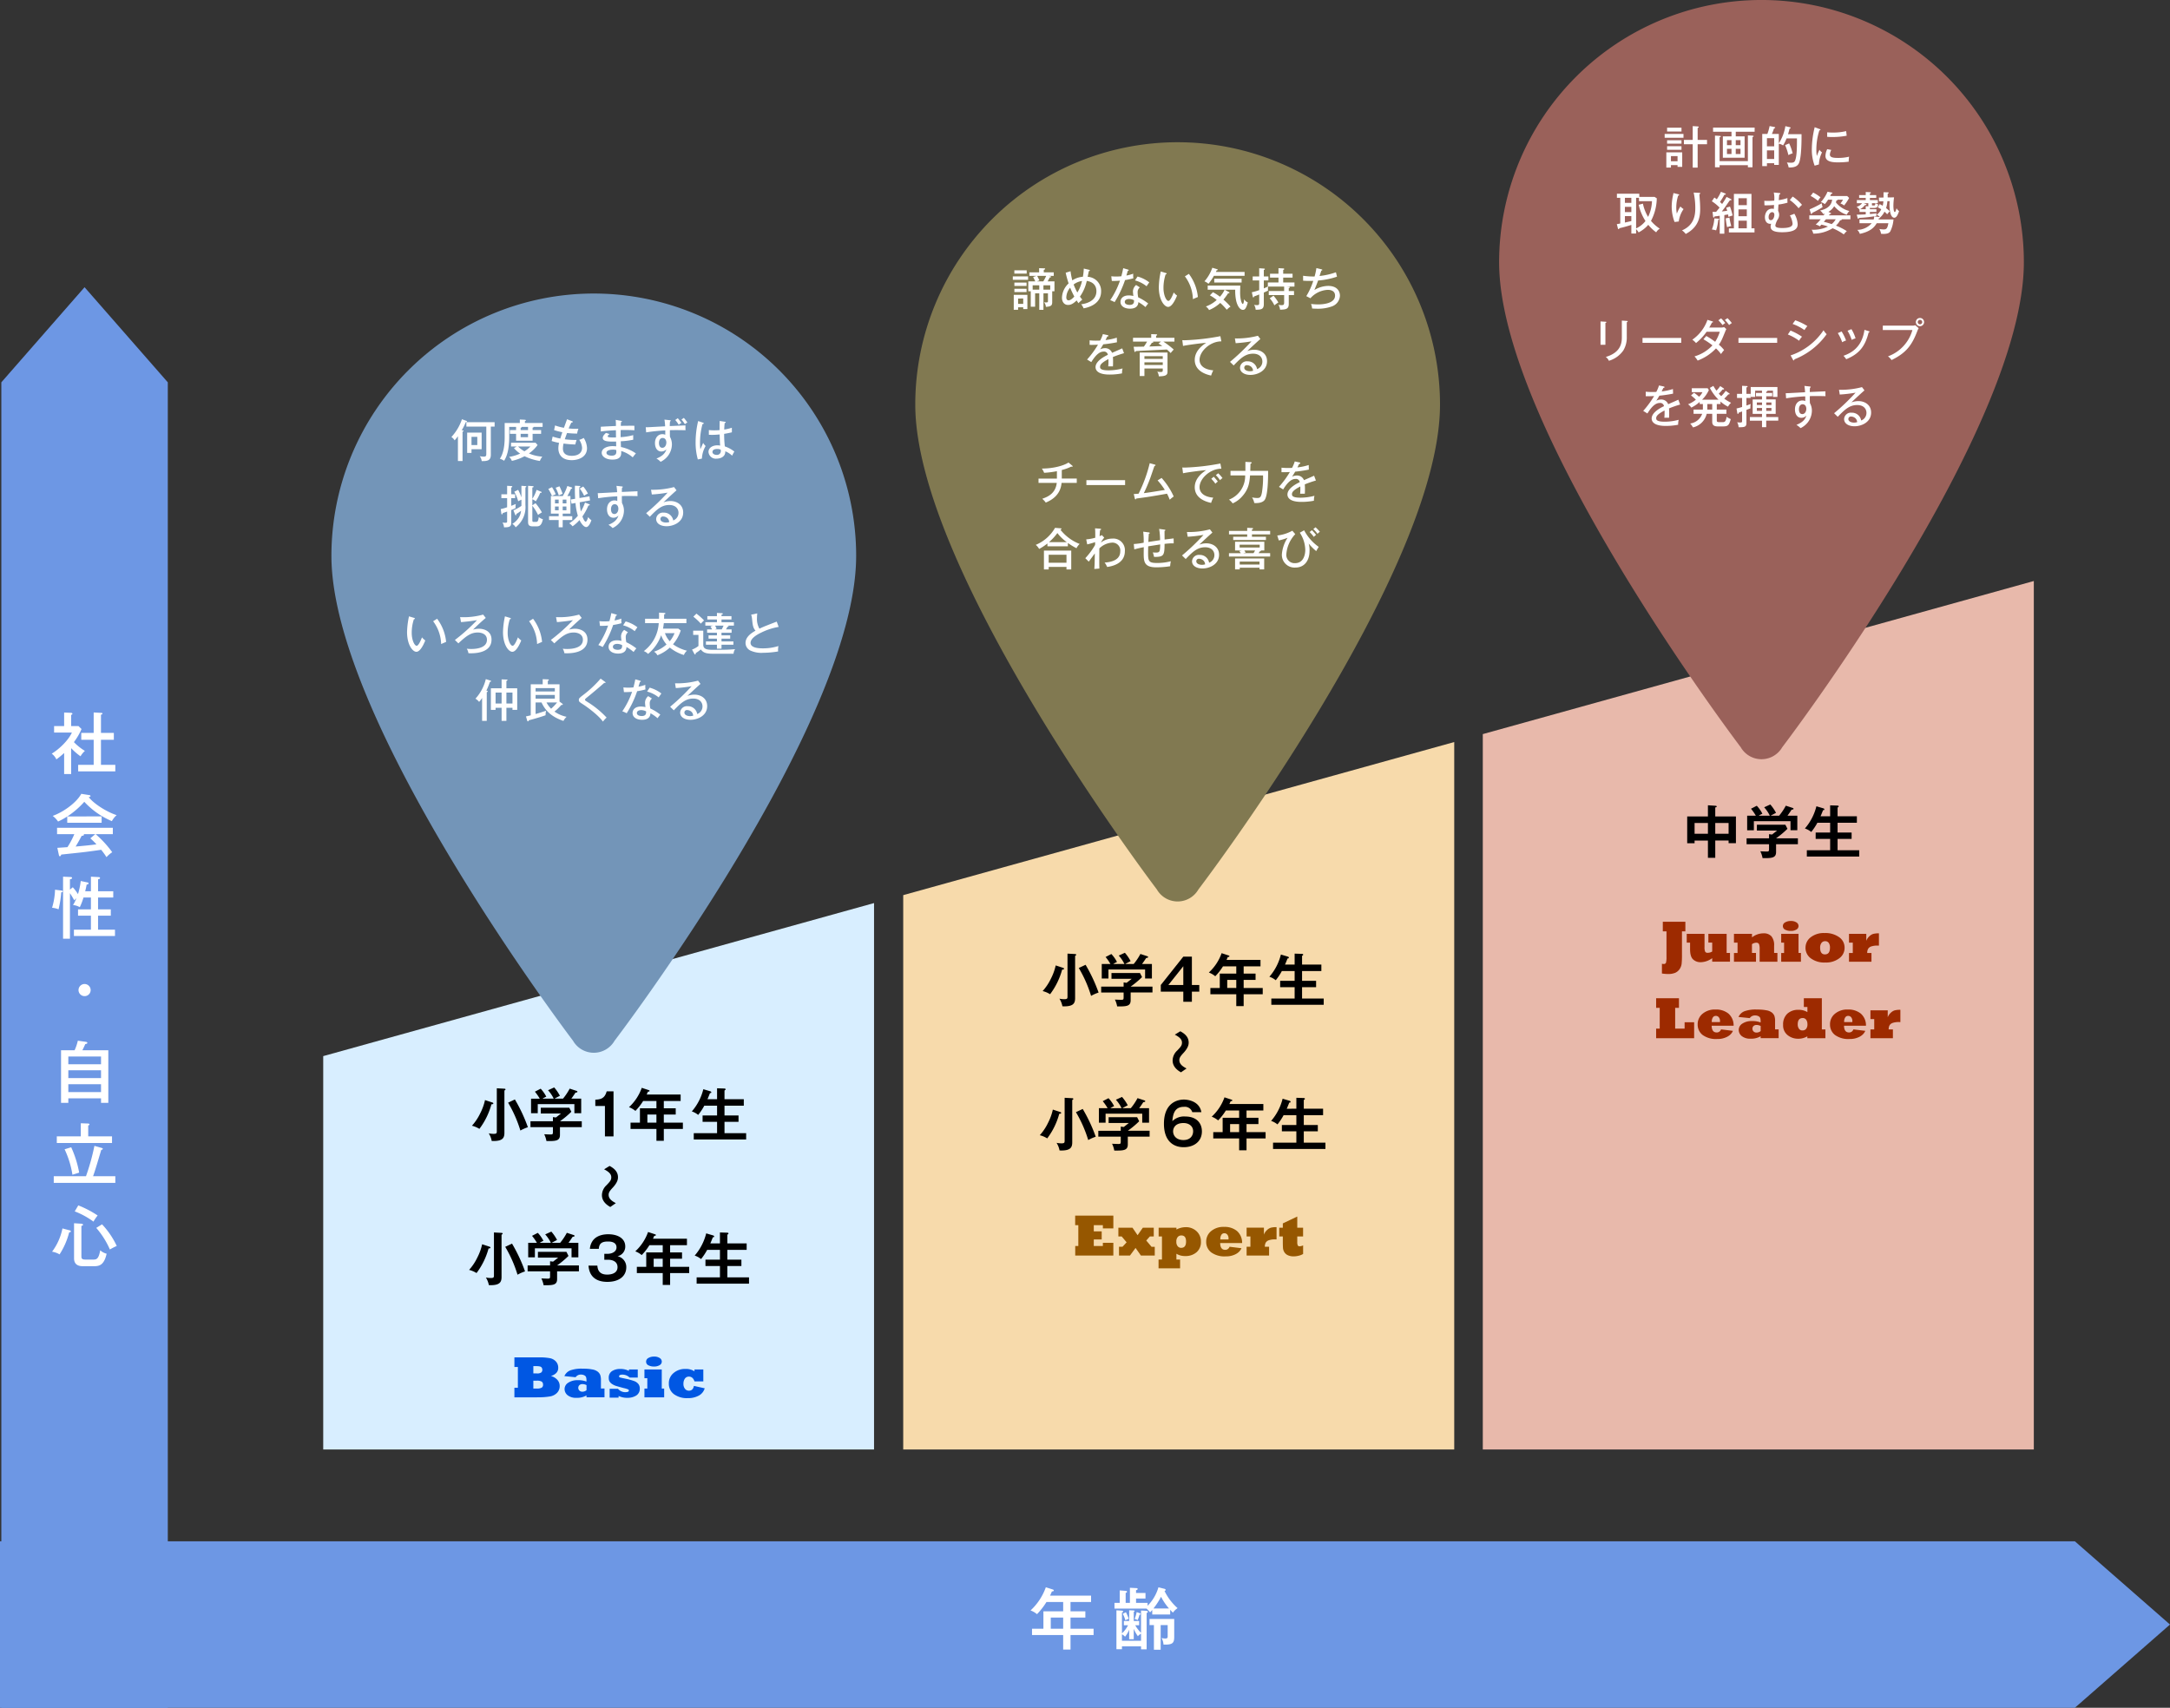
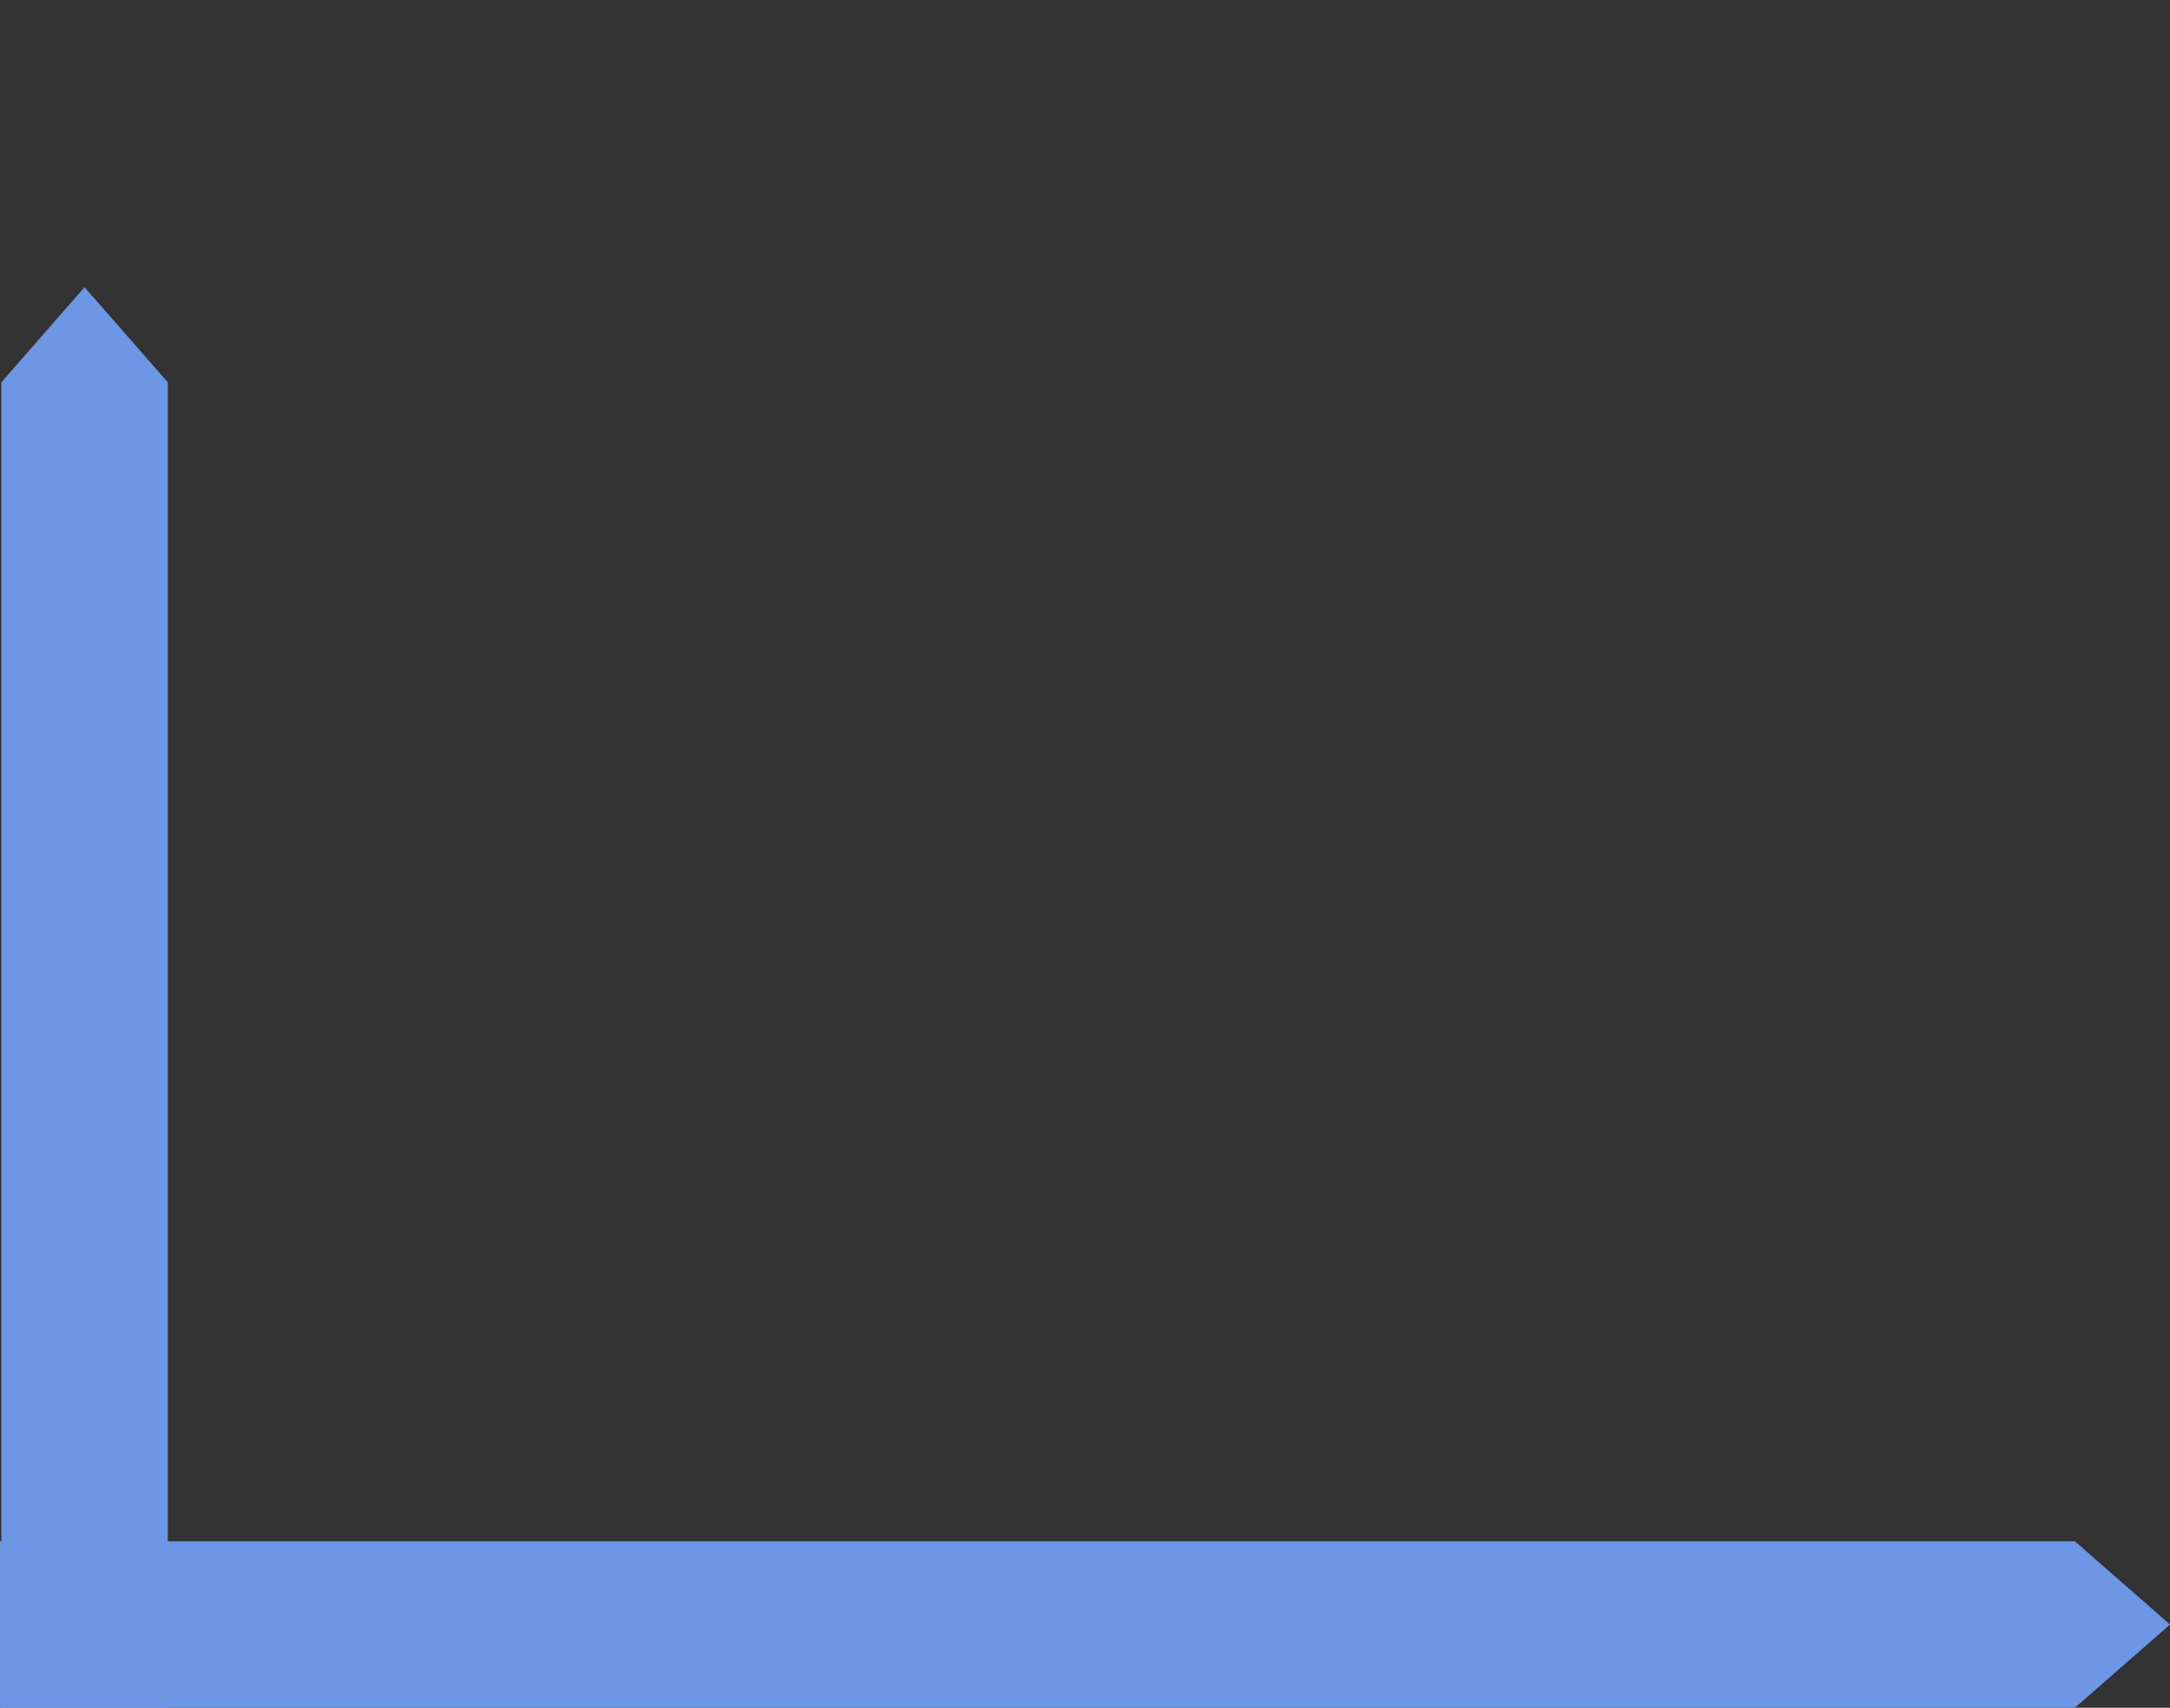
<svg xmlns="http://www.w3.org/2000/svg" id="グループ_10360" data-name="グループ 10360" width="737.786" height="580.703" viewBox="0 0 737.786 580.703">
  <rect x="0" y="0" width="737.786" height="580.703" fill="#333333" stroke="none" />
  <defs>
    <clipPath id="clip-path">
-       <rect id="長方形_4834" data-name="長方形 4834" width="737.786" height="580.702" fill="none" />
-     </clipPath>
+       </clipPath>
  </defs>
  <path id="パス_37313" data-name="パス 37313" d="M0,672.891v56.595H705.445l32.34-28.3-32.34-28.3Z" transform="translate(0 -148.783)" fill="#6d97e4" />
  <path id="パス_37314" data-name="パス 37314" d="M.585,157.731v450.7H57.18v-450.7l-28.3-32.34Z" transform="translate(-0.129 -27.725)" fill="#6d97e4" />
  <g id="グループ_10359" data-name="グループ 10359">
    <g id="グループ_10358" data-name="グループ 10358" clip-path="url(#clip-path)">
      <path id="パス_37315" data-name="パス 37315" d="M29.187,331.97H26.8v-7.152a27.478,27.478,0,0,1-2.636,2.177,5.2,5.2,0,0,0-1.582-1.949c2.659-1.6,5.731-4.653,6.855-7.175H23.386v-2.2H26.8v-4.609l2.316.093c.3.023.5.16.5.343s-.252.3-.435.389v3.783h2.5l1.032,1.009a21.526,21.526,0,0,1-2.591,4.447,18.726,18.726,0,0,0,3.736,2.98,7.6,7.6,0,0,0-1.49,1.835,21.306,21.306,0,0,1-3.186-2.774Zm3.439-11.647v-2.338h4.218v-6.947l2.613.138c.184,0,.367.069.367.252,0,.206-.16.275-.5.367v6.19H43.7v2.338H39.32v8.528H44.2v2.225H31.571v-2.225h5.273v-8.528Z" transform="translate(-4.994 -68.774)" fill="#fff" />
      <path id="パス_37316" data-name="パス 37316" d="M39.64,354.24v2.155H27.947v-2.132a24.473,24.473,0,0,1-3.118,1.719A8.385,8.385,0,0,0,23,354.056c3.256-1.123,7.955-4.264,9.721-7.5L35.49,347a.373.373,0,0,1,.367.321c0,.183-.16.252-.6.344,1.49,2.063,5.915,5,9.492,6.144a7.084,7.084,0,0,0-1.628,2.04,27.158,27.158,0,0,1-9.376-6.579,28.732,28.732,0,0,1-5.755,4.975ZM24.578,364.924c.389-.023,3.14-.206,3.439-.229a27.774,27.774,0,0,0,2.338-4.426H24.486v-2.155h18.96v2.155H37.6a36.121,36.121,0,0,1,5.64,6.145,9.89,9.89,0,0,0-1.949,1.673,24.712,24.712,0,0,0-1.811-2.5c-1.467.229-4.86.688-6.328.848-1.147.138-6.213.664-7.244.78-.114.321-.206.573-.5.573-.183,0-.252-.23-.3-.413Zm12.907-4.655h-3.92a.435.435,0,0,1,.069.184c0,.344-.55.389-.8.413-.206.413-1.147,2.2-2.041,3.622,2.155-.206,4.975-.435,7.084-.756a25.962,25.962,0,0,0-2.086-2.041Z" transform="translate(-5.085 -76.628)" fill="#fff" />
      <path id="パス_37317" data-name="パス 37317" d="M25.826,387.429c.229.023.572.092.572.3,0,.23-.412.3-.55.321a35.63,35.63,0,0,1-.917,5.778,7.353,7.353,0,0,0-2.2-.528,23.828,23.828,0,0,0,1.009-6.143Zm3.943-1.1a14.146,14.146,0,0,1,1.766,2.338,24.1,24.1,0,0,0,.94-4.47l2.246.481c.138.023.413.091.413.343,0,.275-.344.367-.643.389-.137.757-.3,1.49-.5,2.27h1.949V382.73l2.568.137c.16,0,.527.023.527.321,0,.275-.3.367-.665.435v4.058h5.159v2.133H38.366v4.035H42.7V396H38.366v4.746h5.754V402.9H30.158V400.75h5.778V396H31.557v-2.155h4.379v-4.035H33.414a21.356,21.356,0,0,1-1.26,3.3,5.488,5.488,0,0,0-2.293-.733,13.291,13.291,0,0,0,1.123-2.293,6.615,6.615,0,0,0-.71.688c-.206-.367-.757-1.376-1.467-2.43v15.475H26.468V382.73l2.545.114c.206,0,.5.023.5.322,0,.321-.366.389-.71.458v3.508Z" transform="translate(-5.026 -84.626)" fill="#fff" />
      <path id="パス_37318" data-name="パス 37318" d="M38.4,431.646a2.063,2.063,0,1,1-2.063-2.063,2.083,2.083,0,0,1,2.063,2.063" transform="translate(-7.577 -94.985)" fill="#fff" />
      <path id="パス_37319" data-name="パス 37319" d="M42.717,457.588v17.882H40.241v-1.536H29.121v1.536H26.645V457.588h4.609a16.489,16.489,0,0,0,1.1-3.256l2.752.389c.16.023.481.138.481.344,0,.275-.3.343-.688.413-.206.435-.711,1.581-1.009,2.109Zm-13.6,4.768H40.24V459.72H29.121Zm11.119,2.04H29.122v2.66H40.241Zm0,4.746H29.122v2.66H40.241Z" transform="translate(-5.891 -100.458)" fill="#fff" />
      <path id="パス_37320" data-name="パス 37320" d="M44.4,508.381v2.27H23.466v-2.27H34.425a75.128,75.128,0,0,0,2.866-10.318l2.408.689c.206.068.435.113.435.32s-.092.229-.527.389c-.894,2.98-2.04,6.923-2.774,8.919Zm-11.738-18,2.521.093c.138,0,.436.114.436.3s-.23.3-.436.367v3.691h8.093v2.27H24.5v-2.27H32.66ZM29.4,498.544a36.285,36.285,0,0,1,2.705,8.62c-.756.253-1.9.6-2.292.711a31.325,31.325,0,0,0-2.66-8.643Z" transform="translate(-5.189 -108.429)" fill="#fff" />
      <path id="パス_37321" data-name="パス 37321" d="M28.783,534.734a.37.37,0,0,1,.321.367c0,.16-.069.184-.573.345a25.089,25.089,0,0,1-3.255,7.45,7.1,7.1,0,0,0-2.545-.917,19.691,19.691,0,0,0,3.531-7.91Zm3.944-2.27c.229.023.527.115.527.368s-.367.32-.551.367v10.294c0,.825.16,1.169,1.445,1.169H36.6c1.123,0,1.949,0,2.5-3.164a5.079,5.079,0,0,0,2.178,1.169c-.918,4.172-2.774,4.241-4.425,4.241H33.162c-2.888,0-2.957-1.971-2.957-2.751V532.3Zm-1.078-6.235a34.652,34.652,0,0,1,6.58,3.439,13.428,13.428,0,0,0-1.421,2.086,27.19,27.19,0,0,0-6.373-3.484Zm8.07,6.442a27.978,27.978,0,0,1,5,7.359,22.378,22.378,0,0,0-2.338,1.192,28.38,28.38,0,0,0-4.631-7.336Z" transform="translate(-5.026 -116.355)" fill="#fff" />
      <path id="パス_37322" data-name="パス 37322" d="M463.435,701.128h5.044v2.133h-5.044v3.782h7.841V709.2h-7.841v4.93h-2.5V709.2H450.344v-2.155h3.875v-5.915h6.717v-3.163H455.25a24.634,24.634,0,0,1-3.21,4.127,7.25,7.25,0,0,0-2.2-1.261,19.686,19.686,0,0,0,5.2-7.886l2.362.756c.115.047.343.115.343.344,0,.275-.343.3-.642.321-.275.665-.435,1.01-.642,1.422h13.962v2.179h-6.993Zm-2.5,2.133h-4.218v3.782h4.218Z" transform="translate(-99.464 -153.217)" fill="#fff" />
      <path id="パス_37323" data-name="パス 37323" d="M503.536,693.5c.138.045.344.137.344.343,0,.252-.229.321-.389.367a18.7,18.7,0,0,0,4.448,5.846,6.192,6.192,0,0,0-1.6,1.536c-.5-.527-.665-.711-.918-.985v1.6h-6.1v-1.537c-.344.414-.551.619-.734.826a8.6,8.6,0,0,0-1.215-1.284H486.48v-1.949h1.788v-4.242l2.041.16c.092,0,.435.023.435.3,0,.23-.252.321-.458.413v3.37h1.444v-5.135l2.178.115c.183,0,.459.023.459.3,0,.23-.252.321-.551.413v.94h3.21v1.9h-3.21v1.467h3.921v.985a14.649,14.649,0,0,0,3.69-6.281Zm-10,12.38a11.852,11.852,0,0,0,1.972,2.568v-7.589l1.742.092c.184,0,.6.069.6.389,0,.115-.252.321-.435.344v12.38h-1.9v-1.031h-6.488v.985h-1.88V700.791l1.88.115c.275.023.389.092.389.3,0,.16-.115.252-.389.321v7.107a9.857,9.857,0,0,0,2.063-2.751h-1.421v-1.467h1.811v-3.644l1.491.068c.16,0,.344.069.344.206s-.16.207-.275.252v3.118h1.834v1.467Zm-.5,4.746h-1.559v-3.233a9.45,9.45,0,0,1-1.4,2.385,3.584,3.584,0,0,0-1.055-.826v2.2h6.488v-2.43a4.967,4.967,0,0,0-1.078.872,13.029,13.029,0,0,1-1.4-2.5Zm-2.66-9.193a20.5,20.5,0,0,1,.963,2.247,5.578,5.578,0,0,0-1.147.527,11.117,11.117,0,0,0-.894-2.247Zm4.655.321c.252.091.321.229.321.3,0,.206-.3.252-.368.252a12.06,12.06,0,0,1-.618,1.811,4.1,4.1,0,0,0-1.032-.389,11.512,11.512,0,0,0,.689-2.337Zm7.152,12.449h-2.292v-8.391H498.4v-2.087h8.391v6.1c0,2.109-.55,2.728-3.645,2.613a4.95,4.95,0,0,0-.665-2.223,5.876,5.876,0,0,0,1.215.16c.872,0,.872-.276.872-.872v-3.69h-2.384Zm2.843-14.031a18.991,18.991,0,0,1-2.706-3.989,25.444,25.444,0,0,1-2.59,3.989Z" transform="translate(-107.566 -153.224)" fill="#fff" />
      <path id="パス_37324" data-name="パス 37324" d="M328.634,394.251l-187.276,52.04V580.059H328.634Z" transform="translate(-31.465 -87.173)" fill="#d8eeff" />
      <path id="パス_37325" data-name="パス 37325" d="M394.268,564.515H581.607V323.951L394.268,376.008Z" transform="translate(-87.177 -71.629)" fill="#f7daab" />
      <path id="パス_37326" data-name="パス 37326" d="M647.258,305.708V548.971H834.6V253.651Z" transform="translate(-143.116 -56.085)" fill="#e8b9ab" />
      <path id="パス_37327" data-name="パス 37327" d="M213,479.959c.116.038.273.116.273.291,0,.234-.117.253-.643.312a24.41,24.41,0,0,1-4.088,8.352,8.763,8.763,0,0,0-2.531-1.071,17.719,17.719,0,0,0,2.823-4.244,18.3,18.3,0,0,0,1.616-4.478Zm3.991-4.711c.174,0,.428.039.428.253,0,.155-.1.213-.37.37v14.367c0,1.752-.6,2.8-3.718,2.8-.252,0-.428-.019-.6-.019a7.428,7.428,0,0,0-1.013-2.589,8.786,8.786,0,0,0,1.615.174c1.013,0,1.129-.195,1.129-.875v-14.62Zm3.62,3.659a53.989,53.989,0,0,1,4.419,9.442,14.614,14.614,0,0,0-2.551,1.129A42.893,42.893,0,0,0,218.3,480Z" transform="translate(-45.551 -105.052)" />
      <path id="パス_37328" data-name="パス 37328" d="M249,486.241v2h-7.417v2.648c0,2.044-1.44,2.121-4.594,2.083a8.682,8.682,0,0,0-.759-2.317c.331.019,1.83.078,2.122.078.837,0,.837-.117.837-1.129v-1.362h-7.631v-2h7.631v-1.421l1.013.136c.642-.486,1.4-1.09,1.732-1.362h-6.871v-1.967h9.694l.7,1.382a30.769,30.769,0,0,1-3.874,3.232Zm-9.539-7.69a12.091,12.091,0,0,0-1.928-2.862l2.084-.953a14.356,14.356,0,0,1,1.946,2.841c-.214.117-1.752.915-1.83.974h2.881a19.582,19.582,0,0,0,2.277-3.407l2.316.759c.118.039.312.117.312.292,0,.233-.312.273-.662.312-.682,1.07-1.149,1.693-1.4,2.044h3.348V483.5h-2.316V480.42H234.034V483.5h-2.277v-4.945h2.958a16.857,16.857,0,0,0-1.654-2.375l1.966-1.013a11.706,11.706,0,0,1,1.908,2.706,9.053,9.053,0,0,0-1.266.682Z" transform="translate(-51.201 -104.969)" />
      <path id="パス_37329" data-name="パス 37329" d="M266.052,491.775h-2.92V481.418h-3.271v-2.141c1.635-.078,3.193-.273,3.874-2.842h2.316Z" transform="translate(-57.458 -105.345)" />
      <path id="パス_37330" data-name="パス 37330" d="M286.4,481.86h4.049V484H286.4v2.746h6.483v2.141H286.4v4.03h-2.511v-4.03h-8.8v-2.141h3.193V481.86h5.606v-2.473H279.37a19.233,19.233,0,0,1-2.628,3.369,7.606,7.606,0,0,0-2.181-1.265,16.335,16.335,0,0,0,4.342-6.581l2.375.779c.234.078.273.117.273.253,0,.253-.253.253-.545.273-.136.312-.234.544-.428.973h11.545v2.2H286.4ZM283.886,484H280.81v2.745h3.076Z" transform="translate(-60.708 -105.008)" />
      <path id="パス_37331" data-name="パス 37331" d="M310.572,478.829v-3.718l2.433.077c.351.02.467.1.467.273a.251.251,0,0,1-.1.214c-.1.058-.156.117-.273.195v2.959h6.561v2.2H313.1v3.33h4.77v2.161H313.1v3.854h7.359v2.141H302.648v-2.141h7.924v-3.854h-4.926v-2.161h4.926v-3.33H306.23a19.487,19.487,0,0,1-2.083,3.135,6.652,6.652,0,0,0-2.161-1.188,18.13,18.13,0,0,0,3.912-7.554l2.3.682c.312.1.409.213.409.37,0,.273-.273.273-.449.273-.389,1.012-.6,1.518-.856,2.083Z" transform="translate(-66.773 -105.052)" />
      <path id="パス_37332" data-name="パス 37332" d="M211.751,542.9c.116.037.273.115.273.29,0,.234-.117.254-.643.312a24.4,24.4,0,0,1-4.088,8.352,8.8,8.8,0,0,0-2.531-1.071,17.729,17.729,0,0,0,2.823-4.243,18.307,18.307,0,0,0,1.616-4.479Zm3.991-4.712c.174,0,.428.038.428.252,0,.155-.1.214-.37.37v14.367c0,1.753-.6,2.8-3.718,2.8-.252,0-.428-.019-.6-.019a7.433,7.433,0,0,0-1.013-2.589,8.786,8.786,0,0,0,1.615.174c1.013,0,1.129-.195,1.129-.875V538.048Zm3.62,3.659a53.965,53.965,0,0,1,4.419,9.442,14.667,14.667,0,0,0-2.551,1.129,42.89,42.89,0,0,0-4.185-9.481Z" transform="translate(-45.275 -118.968)" />
      <path id="パス_37333" data-name="パス 37333" d="M247.754,549.179v2h-7.417v2.648c0,2.044-1.44,2.121-4.594,2.082a8.679,8.679,0,0,0-.759-2.316c.331.02,1.83.077,2.122.077.837,0,.837-.116.837-1.128v-1.363h-7.631v-2h7.631v-1.422l1.013.136c.642-.484,1.4-1.089,1.732-1.361h-6.871v-1.968h9.694l.7,1.383a30.843,30.843,0,0,1-3.874,3.231Zm-9.539-7.69a12.091,12.091,0,0,0-1.928-2.862l2.084-.953a14.381,14.381,0,0,1,1.946,2.841c-.214.116-1.752.915-1.83.974h2.881a19.549,19.549,0,0,0,2.277-3.406l2.316.76c.118.038.312.117.312.292,0,.231-.312.272-.662.312-.682,1.069-1.149,1.693-1.4,2.043h3.348v4.946h-2.316v-3.077H232.784v3.077h-2.277v-4.946h2.958a16.856,16.856,0,0,0-1.654-2.375l1.966-1.013a11.689,11.689,0,0,1,1.908,2.706,9.127,9.127,0,0,0-1.266.682Z" transform="translate(-50.924 -118.885)" />
      <path id="パス_37334" data-name="パス 37334" d="M259.9,549.491c.078.956.292,3.058,3.329,3.058.467,0,3.524,0,3.524-2.531,0-2.025-1.889-2.512-3.154-2.512H262.26v-2.024h1.149c1.44,0,3-.7,3-2.18,0-2-2.316-2-2.9-2-2.006,0-3,.6-3.115,2.492h-3.037a5.459,5.459,0,0,1,1.012-2.823c1.383-1.848,3.816-2.14,5.218-2.14,3.232,0,5.8,1.4,5.8,4.147a3.349,3.349,0,0,1-2.628,3.328,3.755,3.755,0,0,1,2.978,3.718c0,3.036-2.415,5-6.444,5-3.368,0-6.114-1.441-6.406-5.53Z" transform="translate(-56.8 -119.14)" />
      <path id="パス_37335" data-name="パス 37335" d="M289.147,544.8H293.2v2.142h-4.049v2.744h6.483v2.142h-6.483v4.03h-2.511v-4.03h-8.8v-2.142h3.193V544.8h5.606v-2.472H282.12a19.264,19.264,0,0,1-2.628,3.368,7.631,7.631,0,0,0-2.181-1.266,16.332,16.332,0,0,0,4.342-6.579l2.375.779c.234.077.273.115.273.252,0,.252-.253.252-.545.273-.136.312-.234.544-.428.974h11.545v2.2h-5.724Zm-2.511,2.142H283.56v2.744h3.076Z" transform="translate(-61.316 -118.924)" />
      <path id="パス_37336" data-name="パス 37336" d="M311.822,541.767v-3.718l2.433.077c.351.02.467.1.467.272a.253.253,0,0,1-.1.215c-.1.058-.156.118-.273.195v2.959h6.561v2.2h-6.561V547.3h4.77v2.16h-4.77v3.855h7.359v2.14H303.9v-2.14h7.924v-3.855H306.9V547.3h4.926v-3.331H307.48A19.474,19.474,0,0,1,305.4,547.1a6.639,6.639,0,0,0-2.161-1.189,18.134,18.134,0,0,0,3.912-7.553l2.3.682c.312.1.409.212.409.37,0,.272-.273.272-.449.272-.389,1.012-.6,1.517-.856,2.083Z" transform="translate(-67.049 -118.968)" />
      <path id="パス_37337" data-name="パス 37337" d="M265.591,522.966c-.739-.428-2.841-1.636-2.841-4.01a4.671,4.671,0,0,1,1.576-3.407c1.187-1.265,1.6-1.693,1.6-2.686,0-1.09-.818-1.869-2.434-2.706l1.869-1.149c.9.506,2.843,1.577,2.843,3.816,0,.506,0,1.655-1.791,3.582-1.031,1.109-1.383,1.654-1.383,2.453,0,1.519,1.6,2.355,2.453,2.8Z" transform="translate(-58.097 -112.547)" />
      <path id="パス_37338" data-name="パス 37338" d="M462.115,421.17c.116.037.273.115.273.291,0,.234-.117.253-.643.312a24.411,24.411,0,0,1-4.088,8.352,8.765,8.765,0,0,0-2.531-1.071,17.718,17.718,0,0,0,2.823-4.244,18.3,18.3,0,0,0,1.616-4.478Zm3.991-4.712c.174,0,.428.039.428.254,0,.154-.1.213-.37.369v14.367c0,1.752-.6,2.8-3.718,2.8-.252,0-.428-.019-.6-.019a7.433,7.433,0,0,0-1.013-2.589,8.786,8.786,0,0,0,1.615.174c1.013,0,1.129-.195,1.129-.875V416.322Zm3.62,3.659a53.992,53.992,0,0,1,4.419,9.442,14.616,14.616,0,0,0-2.551,1.129,42.894,42.894,0,0,0-4.185-9.481Z" transform="translate(-100.633 -92.053)" />
      <path id="パス_37339" data-name="パス 37339" d="M498.118,427.452v2H490.7v2.648c0,2.044-1.44,2.121-4.594,2.083a8.681,8.681,0,0,0-.759-2.317c.331.019,1.83.078,2.122.078.837,0,.837-.117.837-1.129v-1.362h-7.631v-2h7.631V426.03l1.013.136c.642-.486,1.4-1.09,1.732-1.362H484.18v-1.967h9.694l.7,1.383a30.773,30.773,0,0,1-3.874,3.232Zm-9.539-7.69a12.09,12.09,0,0,0-1.928-2.862l2.084-.953a14.357,14.357,0,0,1,1.946,2.841c-.214.117-1.752.915-1.83.974h2.881a19.583,19.583,0,0,0,2.277-3.407l2.316.759c.118.039.312.117.312.292,0,.233-.312.273-.662.312-.682,1.07-1.149,1.693-1.4,2.044h3.348v4.945h-2.316v-3.077H483.148v3.077h-2.277v-4.945h2.958a16.868,16.868,0,0,0-1.654-2.375l1.966-1.013a11.706,11.706,0,0,1,1.908,2.706,9.045,9.045,0,0,0-1.266.682Z" transform="translate(-106.283 -91.97)" />
      <path id="パス_37340" data-name="パス 37340" d="M517.272,427.282h2.511v2.258h-2.511v3.446h-2.92V429.54H506.7v-2.258l7.651-9.636h2.92Zm-2.92,0V420.9l-5.081,6.385Z" transform="translate(-112.037 -92.346)" />
      <path id="パス_37341" data-name="パス 37341" d="M539.512,423.071h4.049v2.141h-4.049v2.746h6.483V430.1h-6.483v4.029H537V430.1h-8.8v-2.141h3.192v-4.887H537V420.6h-4.517a19.232,19.232,0,0,1-2.628,3.369,7.6,7.6,0,0,0-2.181-1.265,16.328,16.328,0,0,0,4.342-6.581l2.376.779c.233.078.273.117.273.253,0,.253-.254.253-.546.273-.136.312-.233.544-.428.973h11.544v2.2h-5.723ZM537,425.212h-3.076v2.745H537Z" transform="translate(-116.675 -92.009)" />
      <path id="パス_37342" data-name="パス 37342" d="M562.686,420.04v-3.718l2.433.077c.351.02.467.1.467.273a.251.251,0,0,1-.1.214c-.1.058-.156.117-.273.195v2.959h6.561v2.2h-6.561v3.33h4.77v2.161h-4.77v3.854h7.359v2.141H554.762v-2.141h7.924V427.73H557.76v-2.161h4.926v-3.33h-4.342a19.493,19.493,0,0,1-2.083,3.135,6.653,6.653,0,0,0-2.161-1.188,18.131,18.131,0,0,0,3.912-7.554l2.3.682c.312.1.409.213.409.37,0,.273-.273.273-.449.273-.389,1.012-.6,1.518-.856,2.083Z" transform="translate(-122.518 -92.053)" />
      <path id="パス_37343" data-name="パス 37343" d="M460.865,484.108c.116.038.273.116.273.291,0,.234-.117.253-.643.312a24.41,24.41,0,0,1-4.088,8.352,8.763,8.763,0,0,0-2.531-1.071,17.719,17.719,0,0,0,2.823-4.244,18.3,18.3,0,0,0,1.616-4.478Zm3.991-4.711c.174,0,.428.039.428.253,0,.155-.1.213-.37.37v14.367c0,1.752-.6,2.8-3.718,2.8-.252,0-.428-.019-.6-.019a7.427,7.427,0,0,0-1.013-2.589,8.787,8.787,0,0,0,1.615.174c1.013,0,1.129-.195,1.129-.875V479.26Zm3.62,3.659A53.989,53.989,0,0,1,472.9,492.5a14.612,14.612,0,0,0-2.551,1.129,42.892,42.892,0,0,0-4.185-9.481Z" transform="translate(-100.357 -105.97)" />
-       <path id="パス_37344" data-name="パス 37344" d="M496.868,490.39v2h-7.417v2.648c0,2.044-1.44,2.121-4.594,2.083a8.682,8.682,0,0,0-.759-2.317c.331.019,1.83.078,2.122.078.837,0,.837-.117.837-1.129v-1.362h-7.631v-2h7.631v-1.422l1.013.136c.642-.486,1.4-1.09,1.732-1.362H482.93v-1.967h9.694l.7,1.383a30.772,30.772,0,0,1-3.874,3.232Zm-9.539-7.69a12.089,12.089,0,0,0-1.928-2.862l2.084-.953a14.357,14.357,0,0,1,1.946,2.841c-.214.117-1.752.915-1.83.974h2.881a19.584,19.584,0,0,0,2.277-3.407l2.316.759c.118.039.312.117.312.292,0,.233-.312.273-.662.312-.682,1.07-1.149,1.693-1.4,2.044h3.348v4.945h-2.316v-3.077H481.9v3.077h-2.277V482.7h2.958a16.857,16.857,0,0,0-1.654-2.375l1.966-1.013a11.707,11.707,0,0,1,1.908,2.706,9.052,9.052,0,0,0-1.266.682Z" transform="translate(-106.006 -105.887)" />
      <path id="パス_37345" data-name="パス 37345" d="M517.712,484.318a2.632,2.632,0,0,0-2.823-1.812c-3.017,0-3.738,2.122-3.952,4.868a5.636,5.636,0,0,1,4.419-1.578c3.8,0,5.626,2.26,5.626,5.062,0,3.33-2.57,5.374-6.191,5.374-3.524,0-6.716-2.1-6.716-7.963,0-7.339,4.828-8.234,6.794-8.234.565,0,5.178.136,5.937,4.283Zm-6.522,6.522c0,1.479,1.11,2.959,3.5,2.959,2.511,0,3.31-1.655,3.31-3,0-1.674-1.344-2.783-3.271-2.783-3.134,0-3.543,2.063-3.543,2.823" transform="translate(-112.341 -106.141)" />
      <path id="パス_37346" data-name="パス 37346" d="M540.762,486.01h4.049v2.141h-4.049V490.9h6.483v2.141h-6.483v4.03h-2.511v-4.03h-8.8V490.9h3.192V486.01h5.607v-2.473h-4.517a19.238,19.238,0,0,1-2.628,3.368,7.6,7.6,0,0,0-2.181-1.265,16.32,16.32,0,0,0,4.341-6.58l2.376.779c.233.077.273.116.273.252,0,.253-.254.253-.546.273-.135.311-.233.544-.428.973h11.544v2.2h-5.723Zm-2.511,2.141h-3.076V490.9h3.076Z" transform="translate(-116.951 -105.925)" />
      <path id="パス_37347" data-name="パス 37347" d="M563.436,482.978V479.26l2.433.077c.35.02.467.1.467.273a.251.251,0,0,1-.1.214c-.1.058-.156.117-.273.195v2.959h6.561v2.2h-6.561v3.33h4.77v2.161h-4.77v3.854h7.359v2.141H555.512v-2.141h7.924v-3.854H558.51v-2.161h4.926v-3.33h-4.341a19.491,19.491,0,0,1-2.083,3.135,6.652,6.652,0,0,0-2.161-1.188,18.132,18.132,0,0,0,3.912-7.554l2.3.682c.312.1.409.213.409.37,0,.273-.273.273-.449.273-.389,1.012-.6,1.518-.856,2.083Z" transform="translate(-122.683 -105.97)" />
      <path id="パス_37348" data-name="パス 37348" d="M514.706,464.178c-.739-.428-2.841-1.636-2.841-4.01a4.673,4.673,0,0,1,1.577-3.408c1.187-1.265,1.6-1.693,1.6-2.686,0-1.091-.818-1.87-2.434-2.706l1.869-1.149c.9.506,2.843,1.577,2.843,3.815,0,.506,0,1.655-1.791,3.582-1.031,1.11-1.383,1.654-1.383,2.453,0,1.518,1.6,2.355,2.453,2.8Z" transform="translate(-113.179 -99.548)" />
      <path id="パス_37349" data-name="パス 37349" d="M746.02,369.433h-2.492v-5.879h-4.536v.915h-2.511v-9.111h7.047v-3.8l2.667.174c.156.02.331.079.331.254s-.234.272-.506.312v3.056h7.028v9.091h-2.492v-.9H746.02Zm-2.492-11.855h-4.536v3.659h4.536Zm2.492,3.66h4.536v-3.659H746.02Z" transform="translate(-162.844 -77.734)" />
      <path id="パス_37350" data-name="パス 37350" d="M779.848,362.718v2h-7.417v2.648c0,2.044-1.44,2.121-4.594,2.083a8.684,8.684,0,0,0-.759-2.317c.331.019,1.83.078,2.122.078.837,0,.837-.117.837-1.129v-1.362h-7.631v-2h7.631V361.3l1.013.136c.642-.486,1.4-1.09,1.732-1.362H765.91V358.1H775.6l.7,1.383a30.773,30.773,0,0,1-3.874,3.232Zm-9.539-7.69a12.092,12.092,0,0,0-1.928-2.862l2.083-.953a14.355,14.355,0,0,1,1.947,2.841c-.214.117-1.752.915-1.83.974h2.881a19.582,19.582,0,0,0,2.278-3.407l2.316.759c.118.039.312.117.312.292,0,.233-.312.273-.662.312-.682,1.07-1.149,1.693-1.4,2.044h3.348v4.945h-2.316V356.9H764.878v3.077H762.6v-4.945h2.958a16.856,16.856,0,0,0-1.654-2.375l1.966-1.013a11.71,11.71,0,0,1,1.908,2.706,9.052,9.052,0,0,0-1.266.682Z" transform="translate(-168.576 -77.657)" />
      <path id="パス_37351" data-name="パス 37351" d="M796.442,355.306v-3.718l2.433.077c.351.02.467.1.467.273a.252.252,0,0,1-.1.214c-.1.058-.156.117-.273.195v2.959h6.561v2.2h-6.561v3.33h4.77V363h-4.77v3.854h7.359v2.141H788.518V366.85h7.924V363h-4.926v-2.161h4.926v-3.33H792.1a19.493,19.493,0,0,1-2.083,3.135,6.653,6.653,0,0,0-2.161-1.188,18.131,18.131,0,0,0,3.912-7.554l2.3.682c.312.1.409.213.409.37,0,.273-.273.273-.449.273-.389,1.012-.6,1.518-.856,2.083Z" transform="translate(-174.204 -77.74)" />
      <path id="パス_37352" data-name="パス 37352" d="M323.077,217.351a89.2,89.2,0,1,0-178.408,0c0,56.775,82.149,164.888,82.149,164.888a8.146,8.146,0,0,0,14.109,0s82.149-107.629,82.149-164.888" transform="translate(-31.988 -28.335)" fill="#7395b8" />
      <path id="パス_37353" data-name="パス 37353" d="M200.846,186.81c.231.031.339.093.339.185a.208.208,0,0,1-.077.139,1.518,1.518,0,0,1-.277.123v9.974h-1.57V188.8a11.875,11.875,0,0,1-1.123,1.4,3.763,3.763,0,0,0-1.093-1.139,16.617,16.617,0,0,0,3.586-6.033l1.447.523c.138.046.277.124.277.262,0,.154-.169.169-.415.2a21.162,21.162,0,0,1-1.386,2.771Zm9.6,8.3c0,2.094-1.354,2.155-3.094,2.155a3.5,3.5,0,0,0-.677-1.663,10.256,10.256,0,0,0,1.416.139c.77,0,.816-.354.816-1.03v-9.189h-6.772V184.04h9.6v1.478h-1.293Zm-3.124-7.541v5.648h-3.447v1.262H202.4v-6.91Zm-3.447,4.232h1.97v-2.785h-1.97Z" transform="translate(-43.569 -40.469)" fill="#fff" />
      <path id="パス_37354" data-name="パス 37354" d="M232.219,186.729v1.277h-2.894v2.355h-5.617v-2.355h-2.093v-1.277h2.093v-1.078h-2.339v3.294c0,2.909-.323,6.064-1.739,8.234a4.2,4.2,0,0,0-1.447-.677c1.323-1.909,1.647-4.817,1.647-7.342v-4.833h5.155v-1.185l1.739.093c.185.015.323.092.323.2,0,.138-.17.2-.339.262v.63h6.018v1.323H229.68c.016.2-.2.247-.354.262v.816Zm-8.311,5.6H222v-1.294h8.342l.677.785a12.026,12.026,0,0,1-2.939,2.863,13.264,13.264,0,0,0,4.54,1.077,6.6,6.6,0,0,0-.831,1.478,17.908,17.908,0,0,1-5.2-1.616,15.693,15.693,0,0,1-4.324,1.585,3.083,3.083,0,0,0-.939-1.354,13.734,13.734,0,0,0,3.756-1.123,9.472,9.472,0,0,1-2.094-1.863Zm.492,0a9.112,9.112,0,0,0,2.14,1.616,9.184,9.184,0,0,0,2.031-1.616Zm3.371-5.6v-1.078H225.6c.077.217-.185.262-.338.278v.8Zm-2.509,2.432h2.509v-1.154h-2.509Z" transform="translate(-48.243 -40.495)" fill="#fff" />
      <path id="パス_37355" data-name="パス 37355" d="M247.7,183.671c.2.077.292.122.292.245,0,.155-.062.17-.492.247-.431.847-.584,1.216-.923,1.985a19.5,19.5,0,0,0,3.324.107,8.994,8.994,0,0,0-.446,1.647,28.313,28.313,0,0,1-3.417-.2c-.323.877-.631,1.724-.77,2.14a28.374,28.374,0,0,0,4.018.231,13.324,13.324,0,0,0-.447,1.539,33.522,33.522,0,0,1-3.986-.323,7.017,7.017,0,0,0-.216,1.724c0,1.893,1.416,2.447,3.017,2.447,2.14,0,3.493-.97,3.493-2.74a5.459,5.459,0,0,0-.954-2.693,5.771,5.771,0,0,0,1.509-.646,6.916,6.916,0,0,1,1.124,3.462c0,3.172-3.095,4.095-5.187,4.095-4,0-4.556-2.709-4.556-3.986a7.8,7.8,0,0,1,.246-1.893,19.138,19.138,0,0,1-2.524-.631l.34-1.509a19.993,19.993,0,0,0,2.6.678c.338-1.123.554-1.723.692-2.154a21.594,21.594,0,0,1-2.8-.724l.323-1.585a17.523,17.523,0,0,0,3.016.8c.17-.461.924-2.493,1.062-2.908Z" transform="translate(-53.244 -40.469)" fill="#fff" />
      <path id="パス_37356" data-name="パス 37356" d="M269.185,183.64c.139.031.246.031.246.169,0,.169-.216.216-.308.246-.046.646-.062.985-.077,1.277.739,0,3.971-.062,4.633-.015v1.523c-.8-.047-1.924-.123-4.664-.077,0,.077-.03,1.678-.015,2.417a19.9,19.9,0,0,0,4.278-.693v1.57a27.066,27.066,0,0,1-4.232.523c0,.308.047,1.677.062,1.954a13.7,13.7,0,0,1,5.079,2.171c-.508.585-.6.707-1.077,1.338a10.464,10.464,0,0,0-3.925-2.154c.061,1.062.185,2.925-2.971,2.925-2.216,0-3.648-1.078-3.648-2.294,0-1.631,2.017-2.293,3.693-2.293.323,0,.832.03,1.231.062,0-.2-.03-1.323-.03-1.616-2.17.046-4.54.093-4.54-1.216,0-.538.323-1.016,1.093-1.724l1.2.385c-.539.477-.6.539-.6.739,0,.338.385.368.908.4a15.954,15.954,0,0,0,1.908.015c-.015-.385-.03-2.093-.03-2.447-2.493.093-4.186.308-5.141.416v-1.6c.8-.062,4.4-.231,5.141-.262a20.605,20.605,0,0,0-.077-2.078Zm-2.816,9.788c-1.047,0-2.186.277-2.186,1.062,0,.908,1.432.985,1.77.985,1.585,0,1.585-.939,1.585-1.431a4.937,4.937,0,0,0-.03-.493,4.2,4.2,0,0,0-1.139-.123" transform="translate(-57.988 -40.53)" fill="#fff" />
      <path id="パス_37357" data-name="パス 37357" d="M290.018,183.217c.369.045.369.107.369.184,0,.108-.107.17-.262.247a13.573,13.573,0,0,0-.077,1.569c.847-.03,4.571-.2,5.341-.231a15.089,15.089,0,0,0,.016,1.647c-.492-.016-1.832-.047-3.2-.047-.354,0-1.2,0-2.124.03,0,1.6,0,1.786.031,2.263a5.34,5.34,0,0,1,.661,2.617,6.633,6.633,0,0,1-1.385,3.908,7.057,7.057,0,0,1-2.463,1.971,5.16,5.16,0,0,0-1.416-1.108c2.094-.831,2.971-1.832,3.4-3.155a2.368,2.368,0,0,1-1.708.755c-1.447,0-2.186-1.278-2.186-2.863,0-1.877,1.093-3.032,2.509-3.032a2.1,2.1,0,0,1,.985.216V186.7a58.924,58.924,0,0,0-6.494.661l-.139-1.739c.6.015,1.2-.03,6.587-.323a17.274,17.274,0,0,0-.231-2.277Zm-3.648,7.757c0,.215,0,1.632,1.154,1.632.8,0,1.354-.816,1.354-1.832,0-.477-.216-1.509-1.263-1.509-.877,0-1.246.847-1.246,1.709m6.4-8.435A17.04,17.04,0,0,1,294,184.156a3.6,3.6,0,0,0-.908.631,9.233,9.233,0,0,0-1.185-1.631Zm2.063-.107a14.616,14.616,0,0,1,1.2,1.585,3.257,3.257,0,0,0-.846.569A9.652,9.652,0,0,0,294.02,183Z" transform="translate(-62.326 -40.338)" fill="#fff" />
      <path id="パス_37358" data-name="パス 37358" d="M306.2,184.376c.169.062.2.092.2.215s-.123.216-.415.247a24.15,24.15,0,0,0-.847,6.325,17.228,17.228,0,0,0,.123,2.217c.169-.323.8-1.816.954-2.124a5.537,5.537,0,0,0,.831,1.046,9.255,9.255,0,0,0-1.262,4.279l-1.386.277a21.1,21.1,0,0,1-.754-5.879,31.279,31.279,0,0,1,.862-7.172Zm7.5-.308c.153.031.185.092.185.153,0,.2-.216.231-.354.262a20.075,20.075,0,0,0-.153,2.216,16.225,16.225,0,0,0,2.585-.615l.016,1.555c-.477.107-1.277.308-2.632.523a36.535,36.535,0,0,0,.231,4.264,10.89,10.89,0,0,1,3.232,1.755,14.719,14.719,0,0,0-.754,1.4,7.188,7.188,0,0,0-2.324-1.492c.077,1.939-1.739,2.509-3,2.509a2.484,2.484,0,0,1-2.709-2.263c0-1.631,1.678-2.277,2.986-2.277a5.586,5.586,0,0,1,.985.093c-.092-1.032-.107-1.309-.169-3.787-.954.093-1.832.139-2.524.139-.492,0-.816-.016-1.154-.031v-1.6a17.7,17.7,0,0,0,1.862.092c.862,0,1.447-.046,1.785-.076,0-.832.016-2.094.031-3.109Zm-2.725,9.235c-.2,0-1.6,0-1.6,1.016,0,.708.831,1,1.4,1a1.311,1.311,0,0,0,1.447-1.277,2.561,2.561,0,0,0-.062-.508,2.786,2.786,0,0,0-1.185-.231" transform="translate(-67.14 -40.635)" fill="#fff" />
      <path id="パス_37359" data-name="パス 37359" d="M223.473,214.963v1.323h-1.323v2.6c.661-.231,1.062-.416,1.554-.632a4.929,4.929,0,0,0-.076,1.432c-.416.2-.832.385-1.478.631v4.155c0,1.309-.277,1.77-2.463,1.724a3.414,3.414,0,0,0-.523-1.631,4.59,4.59,0,0,0,.924.093c.585,0,.661-.139.661-.462v-3.355c-.831.308-1.03.369-1.492.523-.031.2-.062.431-.277.431-.123,0-.185-.139-.2-.277l-.2-1.524a15.479,15.479,0,0,0,2.17-.616v-3.093h-1.955v-1.323h1.955v-2.879l1.539.093c.17.016.216.092.216.185s0,.153-.354.323v2.277Zm2.139-2.879,1.37.093c.107,0,.308.03.308.2,0,.139-.185.216-.323.247V218.6a8.645,8.645,0,0,1-3.324,7.6,2.833,2.833,0,0,0-1.139-1.154,6.51,6.51,0,0,0,2.186-2.108,5.505,5.505,0,0,0,.8-2.37,14.062,14.062,0,0,1-1.616,1.108c.062.385-.092.431-.153.431-.17,0-.216-.138-.308-.369l-.523-1.323a13.7,13.7,0,0,0,2.724-1.509V216.81a9.208,9.208,0,0,0-1.108.539,12.878,12.878,0,0,0-1.324-3.248l1.309-.646a16.039,16.039,0,0,1,1.123,2.57Zm6.634,1.986c.139.062.231.107.231.231,0,.2-.292.2-.477.185a16.488,16.488,0,0,1-1.508,2.863,5.259,5.259,0,0,0-1.17-.693v2.078l1.077-.754a19.363,19.363,0,0,1,2.17,3.14c-.815.508-.861.538-1.309.861a17.088,17.088,0,0,0-1.939-3.124v4.909c0,.509.123.6.523.6h.739c.446,0,.77-.169.924-1.647a3.483,3.483,0,0,0,1.4.724c-.416,2.063-1.139,2.432-2.124,2.432H229.49c-1.478,0-1.616-.677-1.616-1.569V212.084l1.6.108c.185.015.277.076.277.2,0,.169-.123.2-.431.276v3.863a12.649,12.649,0,0,0,1.446-3.063Z" transform="translate(-48.33 -46.894)" fill="#fff" />
      <path id="パス_37360" data-name="パス 37360" d="M240.6,212.537a16.3,16.3,0,0,1,1.263,2.417c-.4.17-.97.4-1.277.569a14.127,14.127,0,0,0-1.247-2.37Zm6.265,3.017v5.972h-2.632v.893h3.247v1.293h-3.247v2.462h-1.37v-2.462H239.6v-1.293h3.263v-.893h-2.647v-5.972h4.048a18.055,18.055,0,0,0,1.555-3.416l1.339.446c.093.031.293.093.293.262,0,.185-.216.231-.385.246a21.483,21.483,0,0,1-1.247,2.462Zm-5.249,2.494h1.247v-1.277h-1.247Zm1.247,1.062h-1.247V220.4h1.247Zm.277-6.864a21.428,21.428,0,0,1,1.077,2.57,9.917,9.917,0,0,0-1.309.539,14.283,14.283,0,0,0-1.077-2.617Zm1.093,5.8H245.5v-1.277h-1.262Zm1.262,1.062h-1.262V220.4H245.5Zm7.68-.8c.123.046.262.107.262.261,0,.108-.092.185-.246.185-.062,0-.123.015-.216.015a18.714,18.714,0,0,1-2.046,3.74c.184.477.692,1.77,1.123,1.77.323,0,.708-1.031.847-1.586a3.823,3.823,0,0,0,1.093,1.077c-.247.77-.908,2.34-1.755,2.34-.724,0-1.616-1-2.293-2.385a12.708,12.708,0,0,1-2.355,2.123,4.316,4.316,0,0,0-1.139-1.016,11.674,11.674,0,0,0,2.94-2.57,19.907,19.907,0,0,1-.8-4.342l-1.354.247-.246-1.432,1.478-.246c-.123-2.154-.093-3.509-.077-4.447l1.508.076c.154.016.323.016.323.2,0,.108-.153.2-.323.262-.076,1.2.031,3.448.047,3.663l3.386-.585.2,1.385-3.51.632a19.053,19.053,0,0,0,.386,3.124,14.012,14.012,0,0,0,1.4-3.017Zm-1.954-5.987a11.732,11.732,0,0,1,1.585,2.4,5.291,5.291,0,0,0-1.277.754,14.042,14.042,0,0,0-1.492-2.462Z" transform="translate(-52.921 -46.886)" fill="#fff" />
      <path id="パス_37361" data-name="パス 37361" d="M269.077,212.3c.369.045.369.107.369.183,0,.109-.107.17-.262.247-.046.431-.046.538-.076,1.446.847-.03,4.571-.2,5.341-.23a15.069,15.069,0,0,0,.015,1.647c-.508-.016-1.831-.047-3.2-.047-.354,0-1.2,0-2.124.03a22.059,22.059,0,0,0,.031,2.386,5.338,5.338,0,0,1,.661,2.616,6.628,6.628,0,0,1-1.385,3.908,7.047,7.047,0,0,1-2.463,1.971,7.66,7.66,0,0,0-1.415-1.108c2.093-.831,2.97-1.831,3.4-3.155a2.365,2.365,0,0,1-1.708.756c-1.447,0-2.186-1.279-2.186-2.864,0-1.876,1.093-3.032,2.509-3.032a2.116,2.116,0,0,1,.985.216V215.66a57.353,57.353,0,0,0-6.5.661l-.139-1.738c.6.015,1.2-.03,6.588-.324a18.608,18.608,0,0,0-.231-2.154Zm-3.648,7.756c0,.215,0,1.632,1.154,1.632.8,0,1.354-.816,1.354-1.832,0-.477-.216-1.507-1.262-1.507-.878,0-1.247.846-1.247,1.707" transform="translate(-57.696 -46.898)" fill="#fff" />
      <path id="パス_37362" data-name="パス 37362" d="M292.381,213.745c-.555.446-3.956,3.586-4.448,4.094a6.629,6.629,0,0,1,2.386-.446c2.2,0,4.324,1.294,4.324,3.894,0,3.262-3.247,4.663-5.648,4.663-1.986,0-3.54-.893-3.54-2.463a2.3,2.3,0,0,1,2.57-2.155,3.171,3.171,0,0,1,3.232,2.648,2.738,2.738,0,0,0,1.8-2.554c0-1.509-1.093-2.693-3.14-2.693-2.586,0-4.187,1.46-6.618,4l-1.247-1.216a71.68,71.68,0,0,0,7.3-6.987,47.566,47.566,0,0,1-5.371.631l-.262-1.616a27.745,27.745,0,0,0,7.819-.908Zm-3.109,9.45a2.259,2.259,0,0,0-1.416-.554.84.84,0,0,0-.954.846c0,.955,1.262,1.217,1.878,1.217a4.094,4.094,0,0,0,1.108-.155,1.919,1.919,0,0,0-.616-1.354" transform="translate(-62.365 -47.016)" fill="#fff" />
      <path id="パス_37363" data-name="パス 37363" d="M180.024,269.586c.215.062.322.093.322.246,0,.185-.2.216-.338.216a14.8,14.8,0,0,0-.738,4.617c0,2.509.954,4.417,1.677,4.417.662,0,1.462-1.97,1.816-2.862a5.019,5.019,0,0,0,1.123,1.047c-.277.677-1.554,3.863-3.031,3.863-1.263,0-3.171-2.34-3.171-6.711a27.7,27.7,0,0,1,.662-5.341Zm7.88.308a15.5,15.5,0,0,1,3.063,7.88c-.246.078-1.277.54-1.693.724a13.5,13.5,0,0,0-2.724-7.757Z" transform="translate(-39.288 -59.496)" fill="#fff" />
      <path id="パス_37364" data-name="パス 37364" d="M209.063,269.447c-.877.708-2.94,2.57-4.325,3.986a7,7,0,0,1,2.063-.308c1.478,0,4.217.661,4.217,3.693,0,4.079-4.479,4.648-7.018,4.648-.4,0-.632-.016-.831-.03a4.343,4.343,0,0,0-.555-1.523,12.09,12.09,0,0,0,1.509.092c1.847,0,5.341-.385,5.341-3.125,0-2.293-2.478-2.478-3.063-2.478-2.078,0-3.587.77-6.649,3.694l-1.185-1.154a60.326,60.326,0,0,0,7.512-6.74c-1.416.276-4.511.615-5.434.661l-.308-1.693a24.6,24.6,0,0,0,7.834-.862Z" transform="translate(-43.905 -59.326)" fill="#fff" />
      <path id="パス_37365" data-name="パス 37365" d="M221.906,269.586c.215.062.322.093.322.246,0,.185-.2.216-.338.216a14.8,14.8,0,0,0-.738,4.617c0,2.509.954,4.417,1.677,4.417.662,0,1.462-1.97,1.816-2.862a5.019,5.019,0,0,0,1.123,1.047c-.277.677-1.554,3.863-3.031,3.863-1.262,0-3.171-2.34-3.171-6.711a27.7,27.7,0,0,1,.662-5.341Zm7.88.308a15.5,15.5,0,0,1,3.063,7.88c-.246.078-1.277.54-1.693.724a13.5,13.5,0,0,0-2.724-7.757Z" transform="translate(-48.548 -59.496)" fill="#fff" />
      <path id="パス_37366" data-name="パス 37366" d="M250.945,269.447c-.877.708-2.94,2.57-4.325,3.986a7,7,0,0,1,2.063-.308c1.478,0,4.217.661,4.217,3.693,0,4.079-4.479,4.648-7.018,4.648-.4,0-.632-.016-.831-.03a4.341,4.341,0,0,0-.555-1.523,12.09,12.09,0,0,0,1.509.092c1.847,0,5.341-.385,5.341-3.125,0-2.293-2.478-2.478-3.063-2.478-2.078,0-3.587.77-6.649,3.694l-1.185-1.154a60.323,60.323,0,0,0,7.512-6.74c-1.416.276-4.511.615-5.434.661l-.308-1.693a24.6,24.6,0,0,0,7.834-.862Z" transform="translate(-53.166 -59.326)" fill="#fff" />
      <path id="パス_37367" data-name="パス 37367" d="M261.541,270.4a13.611,13.611,0,0,0,1.632.092,16.6,16.6,0,0,0,1.785-.092c.4-1.478.523-2.2.631-2.74l1.662.477c.139.046.216.077.216.2,0,.17-.139.185-.308.2-.076.247-.415,1.386-.477,1.616a13.178,13.178,0,0,0,2.324-.631,7.71,7.71,0,0,0,.046,1.57,21.9,21.9,0,0,1-2.832.6,35.148,35.148,0,0,1-3.556,7.5,9.747,9.747,0,0,0-1.492-.662,27.539,27.539,0,0,0,3.324-6.633c-.431.045-1.6.122-2.771.107Zm9.712,3.785a2,2,0,0,0-.754,1.6,8.334,8.334,0,0,0,.2,1.785,17.229,17.229,0,0,1,3.4,2.093,13.571,13.571,0,0,0-.939,1.216,13.592,13.592,0,0,0-2.417-1.693c-.061,2.232-2.323,2.232-2.862,2.232-1.754,0-3.217-.8-3.217-2.309,0-1.124.847-2.2,2.832-2.2a6.69,6.69,0,0,1,1.555.2,15.159,15.159,0,0,1-.154-1.6,2.984,2.984,0,0,1,1.078-2.14Zm-3.679,3.94c-.754,0-1.446.323-1.446.985,0,1.031,1.539,1.031,1.631,1.031,1.539,0,1.524-.954,1.508-1.586a3.68,3.68,0,0,0-1.693-.431m2.894-7.634a11.222,11.222,0,0,1,3.986,1.985c-.523.739-.677.954-.908,1.324a10.63,10.63,0,0,0-3.94-1.986Z" transform="translate(-57.748 -59.181)" fill="#fff" />
      <path id="パス_37368" data-name="パス 37368" d="M281.457,271.028v-1.493H286.2c.03-1.093.015-1.539,0-2.077l1.8.092c.231.016.37.062.37.215,0,.2-.262.247-.432.278,0,.63,0,1.016-.015,1.492h7.587v1.493h-7.68a18.268,18.268,0,0,1-.277,1.878h5.218l.815.615a13.587,13.587,0,0,1-2.632,4.694,13.632,13.632,0,0,0,4.756,2.186,3.607,3.607,0,0,0-1.047,1.462,14.014,14.014,0,0,1-4.786-2.524,13.044,13.044,0,0,1-4.232,2.616,2.892,2.892,0,0,0-1.154-1.216,12.2,12.2,0,0,0,4.263-2.463,9.981,9.981,0,0,1-1.831-3.124,14.55,14.55,0,0,1-4.448,6.341,3.95,3.95,0,0,0-1.446-.954,12.863,12.863,0,0,0,5.079-9.512Zm6.757,3.4a7.91,7.91,0,0,0,1.632,2.755,9.619,9.619,0,0,0,1.631-2.755Z" transform="translate(-62.138 -59.138)" fill="#fff" />
      <path id="パス_37369" data-name="パス 37369" d="M305.9,273.61v4.817c0,1.709,1.755,1.709,3.909,1.709,3.832-.016,5.032-.062,6.911-.231a3.175,3.175,0,0,0-.523,1.555h-6.911c-2.816,0-3.447-.508-4.233-1.463a11.511,11.511,0,0,1-1.754,1.263c.046.2.03.446-.185.446-.123,0-.2-.123-.246-.215l-.784-1.446a7.875,7.875,0,0,0,2.185-1.232v-3.77h-1.8V273.61Zm-2.324-5.787a22.158,22.158,0,0,1,2.6,2.309c-.354.308-.708.677-1.108,1.093a19.114,19.114,0,0,0-2.54-2.37Zm8.527,7.387h2.955v1.125h-2.955v.939h4.048V278.4h-4.048v1.339h-1.554V278.4h-3.74v-1.123h3.74v-.939H307.7V275.21h2.848v-.892h-3.34V273.18H308.9c-.107-.2-.323-.632-.569-1l.893-.277h-2.616v-1.154h3.94v-.939h-3.264V268.67h3.264v-1.093l1.662.093c.123,0,.339.03.339.2,0,.138-.108.184-.447.307v.493h3.387v1.139h-3.387v.939h4.217V271.9h-1.939a.205.205,0,0,1,.123.17c0,.139-.169.169-.339.184-.092.17-.369.647-.523.925h1.893v1.139h-3.433Zm.093-2.031c.169-.354.431-.862.6-1.278h-2.863c.093.17.369.709.508,1.047l-.615.231Z" transform="translate(-66.795 -59.164)" fill="#fff" />
      <path id="パス_37370" data-name="パス 37370" d="M336.7,272.377a21.589,21.589,0,0,0-5.971,1.954c-1.617.77-3.586,2.017-3.586,3.479,0,1.862,3.278,1.862,4.309,1.862a17.558,17.558,0,0,0,5.171-.785,6.244,6.244,0,0,0-.107,1.832,30.438,30.438,0,0,1-5.017.462,9.023,9.023,0,0,1-4.464-.785,2.876,2.876,0,0,1-1.6-2.54c0-1.616,1.138-2.94,3.4-4.2-.862-.908-.97-1.909-1.185-4a5.44,5.44,0,0,0-.308-1.432l2.077-.446c-.06.661-.091,1.046-.091,1.492a6.636,6.636,0,0,0,.83,3.71c.755-.37,1.816-.816,2.478-1.078.54-.216,3.217-1.247,3.4-1.324Z" transform="translate(-71.958 -59.208)" fill="#fff" />
      <path id="パス_37371" data-name="パス 37371" d="M211.382,310.684H209.8v-7.8a10.144,10.144,0,0,1-1.016,1.34,4.9,4.9,0,0,0-1.247-1.093,15.021,15.021,0,0,0,3.525-6.649l1.524.477c.046.016.262.077.262.215,0,.17-.216.217-.4.247a24.742,24.742,0,0,1-1.185,2.955c.308.093.461.123.461.277,0,.123-.107.17-.338.278Zm6.679-11.081h3.679v7.341h-1.616v-.723h-2.062v4.463H216.43v-4.463h-2.047v.723h-1.6V299.6h3.648v-3.032l1.647.062c.17,0,.37.031.37.17,0,.123-.108.169-.386.292Zm-1.631,1.447h-2.047v3.724h2.047Zm1.631,3.724h2.063V301.05h-2.062Z" transform="translate(-45.888 -65.555)" fill="#fff" />
      <path id="パス_37372" data-name="パス 37372" d="M232.86,304.425v3.925c1.185-.323,2.848-.878,3.6-1.123a4.791,4.791,0,0,0-.2,1.538c-1.785.677-5.464,1.662-5.694,1.724-.077.2-.123.354-.308.354-.107,0-.184-.031-.262-.308l-.415-1.37c.369-.077.816-.17,1.632-.37V298.238h4.063V296.5l1.724.077c.169,0,.354.016.354.2,0,.123-.062.2-.339.308v1.155H241v5.878l.939.709c.124.092.17.153.17.231,0,.231-.216.216-.493.2a16.266,16.266,0,0,1-2.339,2.263A10.912,10.912,0,0,0,243.4,309.3a5.131,5.131,0,0,0-1.077,1.4c-4.849-1.648-6.526-4.31-7.449-6.28Zm0-3.74H239.4v-1.139H232.86Zm6.541,1.185H232.86v1.247H239.4Zm-2.832,2.555a8.762,8.762,0,0,0,1.57,2.124,16.721,16.721,0,0,0,2.031-2.124Z" transform="translate(-50.763 -65.559)" fill="#fff" />
      <path id="パス_37373" data-name="パス 37373" d="M261.542,297.323c.107.077.215.184.215.262a.161.161,0,0,1-.184.153,1.2,1.2,0,0,1-.247-.046c-.477.446-3.725,3.248-5.863,4.956-.277.215-.693.554-.693.769,0,.247.077.293.8.755a31.487,31.487,0,0,1,6.541,5.34,9.294,9.294,0,0,0-1.247,1.37c-1.262-1.847-4.709-4.54-6.679-5.818-1.37-.876-1.509-.984-1.509-1.585,0-.354,0-.523,1.262-1.492a38.5,38.5,0,0,0,6.142-5.726Z" transform="translate(-55.87 -65.506)" fill="#fff" />
      <path id="パス_37374" data-name="パス 37374" d="M272.012,299.317a13.6,13.6,0,0,0,1.632.092,16.6,16.6,0,0,0,1.785-.092c.4-1.478.523-2.2.631-2.74l1.662.477c.139.046.216.077.216.2,0,.17-.139.185-.308.2-.076.247-.415,1.386-.477,1.616a13.18,13.18,0,0,0,2.324-.631,7.716,7.716,0,0,0,.046,1.57,21.893,21.893,0,0,1-2.832.6,35.145,35.145,0,0,1-3.556,7.5,9.744,9.744,0,0,0-1.492-.662,27.541,27.541,0,0,0,3.324-6.633c-.431.045-1.6.122-2.771.107Zm9.712,3.785a2,2,0,0,0-.754,1.6,8.341,8.341,0,0,0,.2,1.785,17.23,17.23,0,0,1,3.4,2.093,13.576,13.576,0,0,0-.939,1.216,13.6,13.6,0,0,0-2.417-1.693c-.061,2.232-2.323,2.232-2.862,2.232-1.754,0-3.217-.8-3.217-2.309,0-1.124.847-2.2,2.832-2.2a6.69,6.69,0,0,1,1.555.2,15.167,15.167,0,0,1-.154-1.6,2.984,2.984,0,0,1,1.078-2.14Zm-3.679,3.94c-.754,0-1.446.323-1.446.985,0,1.031,1.539,1.031,1.631,1.031,1.539,0,1.524-.954,1.508-1.586a3.68,3.68,0,0,0-1.693-.431m2.894-7.634a11.221,11.221,0,0,1,3.986,1.985c-.523.739-.677.954-.908,1.324a10.63,10.63,0,0,0-3.94-1.986Z" transform="translate(-60.063 -65.576)" fill="#fff" />
      <path id="パス_37375" data-name="パス 37375" d="M302.852,298.258c-.555.446-3.956,3.586-4.448,4.094a6.629,6.629,0,0,1,2.386-.446c2.2,0,4.324,1.293,4.324,3.894,0,3.262-3.247,4.663-5.648,4.663-1.986,0-3.54-.893-3.54-2.463a2.3,2.3,0,0,1,2.57-2.155,3.171,3.171,0,0,1,3.232,2.648,2.738,2.738,0,0,0,1.8-2.555c0-1.509-1.093-2.693-3.14-2.693-2.586,0-4.187,1.461-6.618,4l-1.247-1.216a71.689,71.689,0,0,0,7.3-6.987,47.555,47.555,0,0,1-5.371.631l-.262-1.616a27.775,27.775,0,0,0,7.818-.908Zm-3.109,9.45a2.255,2.255,0,0,0-1.416-.555.84.84,0,0,0-.954.847c0,.955,1.263,1.217,1.878,1.217a4.093,4.093,0,0,0,1.108-.155,1.919,1.919,0,0,0-.616-1.354" transform="translate(-64.68 -65.703)" fill="#fff" />
      <path id="パス_37376" data-name="パス 37376" d="M577.933,151.3a89.2,89.2,0,1,0-178.408,0c0,56.775,82.149,164.888,82.149,164.888a8.146,8.146,0,0,0,14.109,0S577.933,208.555,577.933,151.3" transform="translate(-88.339 -13.729)" fill="#817951" />
      <path id="パス_37377" data-name="パス 37377" d="M447.3,121.024h-5.2v-1.154h5.2Zm-3.4,9.358v.847h-1.478v-5.079h4.633v4.833h-1.416v-.6Zm2.925-11.466h-4.2v-1.123h4.2Zm-.047,4.2h-4.14v-1.139h4.14Zm0,2.094h-4.14v-1.139h4.14Zm-1.139,2.185H443.9v1.816h1.739Zm6.88,3.848H451.1v-5.618h-1.416v4.556H448.2v-5.264h-.831v-3.355h2.37c-.107-.231-.446-.969-.738-1.492l1.139-.37h-2.4v-1.216h3.31v-1.415l1.77.062c.123,0,.277.03.277.168s-.093.217-.462.355v.83h3.387V119.7h-1.724l.569.108c.185.03.246.153.246.215s-.016.2-.446.2c-.231.447-.615,1.155-.723,1.339h2.323v3.355h-.769v3.463c0,1.047,0,1.755-2.155,1.847a2.685,2.685,0,0,0-.631-1.57,3.389,3.389,0,0,0,.692.062c.616,0,.646-.124.646-.508v-2.586h-1.523ZM451.1,122.9h-2.247v1.477H451.1Zm-.708-3.2c.092.185.508,1.016.77,1.539l-.893.323h2.2a17.048,17.048,0,0,0,.984-1.862Zm2.124,4.679h2.309V122.9h-2.309Z" transform="translate(-97.753 -25.885)" fill="#fff" />
      <path id="パス_37378" data-name="パス 37378" d="M466.48,118.154a21.67,21.67,0,0,0,.6,3.109,7.434,7.434,0,0,1,3.586-1.231,17.592,17.592,0,0,0,.308-2.785l1.77.415c.108.031.292.078.292.231,0,.2-.246.2-.339.2-.061.277-.338,1.647-.4,1.955A4.8,4.8,0,0,1,476.869,125c0,3.817-3.339,5.31-5.956,5.772a4.807,4.807,0,0,0-.831-1.385c1.108-.123,5.187-.816,5.187-4.448,0-2.032-1.277-3.2-3.278-3.494a14.532,14.532,0,0,1-2.323,5.341c.431.585.6.785.8,1.031a12.575,12.575,0,0,0-1.308,1.2c-.185-.277-.231-.338-.616-.939-1.292,1.277-2.124,1.539-2.909,1.539-1.262,0-2.077-.985-2.077-2.462a6.959,6.959,0,0,1,2.263-4.864,33.182,33.182,0,0,1-1-3.632Zm-.138,5.587a5.408,5.408,0,0,0-1.309,3.309c0,.216.03,1,.785,1,.784,0,1.708-1.031,1.939-1.293a28.074,28.074,0,0,1-1.415-3.017m1.185-1.078a20.7,20.7,0,0,0,1.262,2.725,12.372,12.372,0,0,0,1.586-3.925,6.151,6.151,0,0,0-2.848,1.2" transform="translate(-102.497 -25.924)" fill="#fff" />
      <path id="パス_37379" data-name="パス 37379" d="M484.985,119.828a13.613,13.613,0,0,0,1.632.092,16.607,16.607,0,0,0,1.785-.092c.4-1.478.523-2.2.631-2.74l1.662.477c.139.046.216.077.216.2,0,.17-.139.185-.308.2-.076.247-.415,1.386-.477,1.616a13.179,13.179,0,0,0,2.324-.631,7.712,7.712,0,0,0,.046,1.57,21.9,21.9,0,0,1-2.832.6,35.147,35.147,0,0,1-3.556,7.5,9.745,9.745,0,0,0-1.492-.662,27.539,27.539,0,0,0,3.324-6.633c-.431.045-1.6.122-2.771.107Zm9.712,3.786a2,2,0,0,0-.754,1.6,8.347,8.347,0,0,0,.2,1.785,17.228,17.228,0,0,1,3.4,2.093,13.44,13.44,0,0,0-.939,1.216,13.592,13.592,0,0,0-2.417-1.693c-.062,2.232-2.323,2.232-2.862,2.232-1.754,0-3.217-.8-3.217-2.309,0-1.123.847-2.2,2.832-2.2a6.7,6.7,0,0,1,1.555.2,15.159,15.159,0,0,1-.154-1.6,2.984,2.984,0,0,1,1.078-2.14Zm-3.679,3.94c-.754,0-1.446.322-1.446.984,0,1.032,1.539,1.032,1.631,1.032,1.539,0,1.524-.954,1.508-1.586a3.688,3.688,0,0,0-1.693-.43m2.894-7.635a11.221,11.221,0,0,1,3.986,1.985c-.523.739-.677.954-.908,1.324a10.625,10.625,0,0,0-3.94-1.986Z" transform="translate(-107.154 -25.889)" fill="#fff" />
      <path id="パス_37380" data-name="パス 37380" d="M508.174,119.019c.215.062.322.093.322.246,0,.185-.2.216-.338.216a14.8,14.8,0,0,0-.738,4.617c0,2.509.954,4.417,1.677,4.417.662,0,1.462-1.97,1.816-2.862a5.021,5.021,0,0,0,1.123,1.047c-.276.677-1.554,3.863-3.031,3.863-1.262,0-3.171-2.34-3.171-6.711a27.7,27.7,0,0,1,.662-5.341Zm7.88.308a15.5,15.5,0,0,1,3.063,7.88c-.246.078-1.277.54-1.693.724a13.5,13.5,0,0,0-2.724-7.757Z" transform="translate(-111.845 -26.204)" fill="#fff" />
      <path id="パス_37381" data-name="パス 37381" d="M528.964,119.63a15.977,15.977,0,0,1-1.847,2.709,4.65,4.65,0,0,0-1.37-.831,13.58,13.58,0,0,0,2.679-4.617l1.662.492a.21.21,0,0,1,.185.2c0,.139-.107.155-.369.185-.154.338-.185.385-.247.538H539.4v1.324Zm9.851,11.574c-.939,0-1.8-1.185-2.247-2.971a15.682,15.682,0,0,1-.354-3.879h-3.6l1.416.785c.139.077.216.139.216.262,0,.185-.185.185-.446.169a21.549,21.549,0,0,1-1.585,2.155,22.158,22.158,0,0,1,2.4,2.385,7.1,7.1,0,0,0-1.277,1.062,19.054,19.054,0,0,0-2.216-2.324,12.439,12.439,0,0,1-3.8,2.432,3.509,3.509,0,0,0-1.093-1.216,10.934,10.934,0,0,0,3.693-2.216,13.8,13.8,0,0,0-2.324-1.569l1.047-1.078a15.744,15.744,0,0,1,2.37,1.539,8.486,8.486,0,0,0,1.586-2.386h-5.741v-1.4h11.081c-.015.215-.062,2.217-.062,2.324,0,2.57.616,3.924.878,3.924.354,0,.446-1.138.492-1.615a2.557,2.557,0,0,0,1.246,1.093c-.631,2.432-1.216,2.524-1.677,2.524m-9.728-10.59h9.3v1.293h-9.3Z" transform="translate(-116.248 -25.846)" fill="#fff" />
      <path id="パス_37382" data-name="パス 37382" d="M555.5,120.285h-2.878v-1.323H555.5v-1.893l1.6.092c.107,0,.354.016.354.231,0,.139-.185.216-.354.277v1.293h3.186v1.323H557.1v1.647h3.832v1.4h-2.816l.939.077c.123.016.293.031.293.185s-.185.217-.354.277v.97h1.786v1.385h-1.786v3.033c0,1.769-1.046,1.877-2.955,1.939a4.016,4.016,0,0,0-.554-1.647,5.771,5.771,0,0,0,1.031.092c.569,0,.908-.016.908-.893v-2.524h-5.233v-1.385h5.233v-1.509h-5.434a3.758,3.758,0,0,0-.03,1.37c-.385.185-.769.37-1.447.662v3.925c0,1.847-.969,1.878-2.77,1.924a3.584,3.584,0,0,0-.539-1.662,7.806,7.806,0,0,0,.923.092c.755,0,.816-.184.816-.831v-2.8c-.6.262-1.139.462-1.724.661-.061.216-.154.354-.246.354-.139,0-.2-.169-.216-.261l-.323-1.509a15.82,15.82,0,0,0,2.509-.724v-3.278h-2.216v-1.369h2.216V117.1l1.616.108c.077,0,.308.016.308.185s-.185.216-.354.292v2.2h1.555v1.369H550.51v2.693c.216-.093.971-.416,1.37-.616v-1.4H555.5Zm-1.693,6.141a14.183,14.183,0,0,1,1.647,2.309,10.473,10.473,0,0,0-1.355.985,9.1,9.1,0,0,0-1.585-2.4Z" transform="translate(-120.822 -25.885)" fill="#fff" />
      <path id="パス_37383" data-name="パス 37383" d="M575.048,117.445c.107.03.308.092.308.215,0,.17-.247.216-.339.216-.093.293-.523,1.585-.6,1.847a23.932,23.932,0,0,0,5.556-1.262c.031.076.369,1.478.369,1.493a25.84,25.84,0,0,1-6.432,1.308c-.339,1-.708,1.893-1.263,3.232a9.366,9.366,0,0,1,4.679-1.4c3.186,0,4.018,1.939,4.018,3.355a4.05,4.05,0,0,1-2.648,3.585,13.87,13.87,0,0,1-5.109.816c-.815,0-1.293-.047-1.709-.077a5.1,5.1,0,0,0-.369-1.539,22.107,22.107,0,0,0,2.4.154c1.323,0,5.771-.2,5.771-3,0-1.954-2.108-1.954-2.477-1.954a8.421,8.421,0,0,0-5.9,2.862l-1.4-.723a22.807,22.807,0,0,0,2.369-5.2c-.169.016-.585.03-1.215.03-1.032,0-1.708-.046-2.232-.077l-.016-1.678a25.718,25.718,0,0,0,3.909.247,20.064,20.064,0,0,0,.616-2.863Z" transform="translate(-125.771 -25.876)" fill="#fff" />
      <path id="パス_37384" data-name="パス 37384" d="M481.447,146.19c.092.016.323.062.323.262,0,.047-.016.216-.4.231-.123.277-.246.538-.569,1.2a19.474,19.474,0,0,0,3.832-.816l.046,1.57c-1.924.385-3.662.6-4.648.692-.508.862-.724,1.217-1.062,1.724a3.464,3.464,0,0,1,1.632-.415,2.486,2.486,0,0,1,2.416,1.585c1.155-.507,2.986-1.292,3.447-1.524l.616,1.647a35.422,35.422,0,0,0-3.786,1.309,15.58,15.58,0,0,1,.062,1.647c0,.724-.016,1.124-.046,1.54-.262-.016-1.031-.031-1.6,0a16.377,16.377,0,0,0,.062-2.478c-2.509,1.309-2.832,2.017-2.832,2.632,0,.477.107,1.185,2.894,1.185a18.436,18.436,0,0,0,4.756-.647,6.456,6.456,0,0,0-.185,1.678,21.63,21.63,0,0,1-4.248.4c-3.51,0-4.756-1.17-4.756-2.524,0-2.031,2.909-3.6,4.187-4.186a1.283,1.283,0,0,0-1.447-1.093c-1.139,0-2.432.724-4.187,3.57l-1.431-.877a31.9,31.9,0,0,0,3.709-5.049c-1.246.062-1.632.077-2.848.062v-1.539a20.11,20.11,0,0,0,2.155.107c.615,0,1.123-.016,1.431-.03a12.194,12.194,0,0,0,.924-2.2Z" transform="translate(-104.922 -32.249)" fill="#fff" />
      <path id="パス_37385" data-name="パス 37385" d="M508.656,147.118v1.293h-3.771a28.152,28.152,0,0,1,3.524,2.693c-.262.277-.8.908-1.046,1.2a10.774,10.774,0,0,0-1.278-1.2c-1.677.077-9.049.432-10.558.523-.046.139-.154.308-.277.308-.153,0-.185-.169-.215-.308l-.247-1.462c.555,0,2.986-.031,3.479-.047a13.776,13.776,0,0,0,1.078-1.708h-4.771v-1.293h6.187v-1.247l1.678.062c.154,0,.339.031.339.2s-.169.217-.354.278v.707Zm-3.971,10.435h-6.233v2.571h-1.6v-8h9.45v6.264c0,1.046,0,1.831-2.971,1.831a2.943,2.943,0,0,0-.523-1.585,7.02,7.02,0,0,0,1.17.107c.709,0,.709-.185.709-.816Zm-6.233-3.262h6.233v-.924h-6.233Zm6.233,1.169h-6.233v.893h6.233Zm-3.325-7.049a.2.2,0,0,1,.108.17c0,.153-.185.215-.509.245a7.49,7.49,0,0,1-.861,1.247c1.231-.03,3.2-.122,4.433-.153-.692-.477-1.031-.692-1.309-.847l.862-.662Z" transform="translate(-109.355 -32.254)" fill="#fff" />
      <path id="パス_37386" data-name="パス 37386" d="M529.369,148.531c-3.786-.03-7.418,3.37-7.418,6.28,0,.939.431,3.185,4.663,3.57a10.606,10.606,0,0,0-.724,1.77c-2.416-.493-5.571-1.878-5.571-5.325,0-3.248,2.955-5.2,3.878-5.8-1.816.108-6.956.816-7.864,1.062l-.246-1.97c.292.015.539.03.877.03a76.421,76.421,0,0,0,12.067-1.385Z" transform="translate(-114.112 -32.45)" fill="#fff" />
      <path id="パス_37387" data-name="パス 37387" d="M547.237,147.691c-.555.446-3.956,3.586-4.448,4.094a6.628,6.628,0,0,1,2.386-.446c2.2,0,4.324,1.293,4.324,3.894,0,3.262-3.247,4.663-5.648,4.663-1.986,0-3.54-.893-3.54-2.463a2.3,2.3,0,0,1,2.57-2.155,3.171,3.171,0,0,1,3.232,2.648,2.738,2.738,0,0,0,1.8-2.555c0-1.509-1.093-2.693-3.14-2.693-2.586,0-4.187,1.461-6.618,4l-1.247-1.216a71.677,71.677,0,0,0,7.3-6.987,47.567,47.567,0,0,1-5.371.631l-.262-1.616a27.774,27.774,0,0,0,7.818-.908Zm-3.109,9.45a2.255,2.255,0,0,0-1.416-.555.84.84,0,0,0-.954.847c0,.955,1.262,1.217,1.878,1.217a4.094,4.094,0,0,0,1.108-.155,1.919,1.919,0,0,0-.616-1.354" transform="translate(-118.716 -32.411)" fill="#fff" />
      <path id="パス_37388" data-name="パス 37388" d="M461.233,207.381h5.095v1.462h-5.172c-.354,4.571-4.141,6.172-5.371,6.7a6.716,6.716,0,0,0-1.2-1.293c1.816-.646,4.51-1.724,4.941-5.4h-6.2v-1.462h6.249v-2.524a29.845,29.845,0,0,1-4.341.554,7.167,7.167,0,0,0-.77-1.447c3.849,0,7.373-.953,9.05-2.047l1.293,1.062a.313.313,0,0,1,.123.2c0,.108-.076.185-.216.185a.516.516,0,0,1-.246-.077,15.082,15.082,0,0,1-3.232,1.17Z" transform="translate(-100.234 -44.646)" fill="#fff" />
      <rect id="長方形_4831" data-name="長方形 4831" width="13.159" height="1.663" transform="translate(369.368 163.273)" fill="#fff" />
      <path id="パス_37389" data-name="パス 37389" d="M504.374,207.232a24.56,24.56,0,0,1,4.109,6.311,10.566,10.566,0,0,0-1.354,1.093,16.454,16.454,0,0,0-.923-2.048c-5.726,1-6.357,1.109-10.466,1.647-.077.231-.139.278-.247.278s-.2-.124-.231-.278l-.354-1.538c.415-.016.754-.03,1.631-.109a47.632,47.632,0,0,0,3.786-10.372l1.693.461c.185.047.292.108.292.216,0,.2-.276.245-.369.262-.246.661-1.247,3.648-1.478,4.247-.631,1.694-1.339,3.372-2.14,5,1.647-.2,3.448-.493,7.142-1.094A22.131,22.131,0,0,0,503,208.061Z" transform="translate(-109.43 -44.712)" fill="#fff" />
      <path id="パス_37390" data-name="パス 37390" d="M529.368,204.121c-3.786-.03-7.418,3.37-7.418,6.279,0,.939.431,3.186,4.663,3.57a10.612,10.612,0,0,0-.724,1.77c-2.416-.493-5.571-1.878-5.571-5.325,0-3.248,2.955-5.2,3.879-5.8-1.816.107-6.957.816-7.865,1.062l-.246-1.97c.293.015.539.03.878.03a76.36,76.36,0,0,0,12.066-1.386Zm-2.6,2.724a16.338,16.338,0,0,1,1.4,1.647,4.778,4.778,0,0,0-.831.738,10.643,10.643,0,0,0-1.4-1.678Zm1.523-1.169a11.02,11.02,0,0,1,1.462,1.632,4.254,4.254,0,0,0-.846.723,10.6,10.6,0,0,0-1.416-1.724Z" transform="translate(-114.112 -44.742)" fill="#fff" />
      <path id="パス_37391" data-name="パス 37391" d="M543.816,201.733c.139,0,.385.077.385.215s-.17.2-.431.339c-.015.77-.046,1.816-.062,2.4h6.064c0,2.293-.031,8.557-1.247,9.988-.847,1-2.585,1.016-3.462.955a5.5,5.5,0,0,0-.755-1.908,8.574,8.574,0,0,0,1.739.2c.877,0,1.308-.169,1.616-1.848a32.072,32.072,0,0,0,.385-5.832h-4.417c-.185,2.186-.369,4.556-2.647,7.095a9.236,9.236,0,0,1-3.263,2.417,6.089,6.089,0,0,0-1.247-1.278,8.61,8.61,0,0,0,5.494-8.234h-4.986v-1.555h5.064v-3.047Z" transform="translate(-118.62 -44.585)" fill="#fff" />
-       <path id="パス_37392" data-name="パス 37392" d="M565.211,201.781c.092.016.323.062.323.262,0,.047-.016.216-.4.231-.123.277-.246.538-.569,1.2a19.475,19.475,0,0,0,3.832-.815l.046,1.57c-1.924.385-3.662.6-4.648.692-.508.862-.724,1.217-1.062,1.724a3.464,3.464,0,0,1,1.632-.415,2.486,2.486,0,0,1,2.416,1.585c1.155-.507,2.986-1.292,3.447-1.523l.616,1.647a35.418,35.418,0,0,0-3.786,1.309,15.565,15.565,0,0,1,.062,1.647c0,.724-.016,1.124-.046,1.54-.262-.016-1.031-.031-1.6,0a16.38,16.38,0,0,0,.062-2.478c-2.509,1.309-2.832,2.017-2.832,2.632,0,.477.107,1.185,2.894,1.185a18.436,18.436,0,0,0,4.756-.647,6.453,6.453,0,0,0-.185,1.678,21.63,21.63,0,0,1-4.248.4c-3.51,0-4.756-1.17-4.756-2.524,0-2.031,2.909-3.6,4.187-4.186A1.283,1.283,0,0,0,563.9,207.4c-1.139,0-2.432.724-4.187,3.57l-1.431-.877a31.9,31.9,0,0,0,3.709-5.049c-1.246.062-1.632.077-2.848.062v-1.539a20.107,20.107,0,0,0,2.155.107c.615,0,1.123-.016,1.431-.03a12.194,12.194,0,0,0,.924-2.2Z" transform="translate(-123.443 -44.541)" fill="#fff" />
      <path id="パス_37393" data-name="パス 37393" d="M463.044,236.723h-6.957v-.97a17.718,17.718,0,0,1-2.816,1.862,4.962,4.962,0,0,0-1.154-1.385,13.561,13.561,0,0,0,6.557-5.787l1.924.154c.123.016.277.061.277.2,0,.092-.077.139-.154.169-.046.015-.154.062-.231.093a15.556,15.556,0,0,0,6.557,4.863,4.62,4.62,0,0,0-1.077,1.446,20.228,20.228,0,0,1-2.925-1.786Zm-6.526,7v.862H454.9v-6.418h9.281v6.418h-1.617v-.862Zm6.048-4.124h-6.049V242.3h6.049Zm.108-4.295a14.326,14.326,0,0,1-3.2-3.094,17.83,17.83,0,0,1-2.864,3.094Z" transform="translate(-99.968 -50.954)" fill="#fff" />
      <path id="パス_37394" data-name="パス 37394" d="M480.183,233.812a10.4,10.4,0,0,0-1.154,1.693,6.422,6.422,0,0,1,3.925-1.37A3.936,3.936,0,0,1,487.2,238.4c0,4.479-4.771,5.2-6.018,5.387-.062-.155-.4-.816-.477-.939a6.567,6.567,0,0,0-.4-.554c2.74-.185,5.325-1.077,5.325-3.8a2.668,2.668,0,0,0-2.786-2.985,6.785,6.785,0,0,0-4.324,1.97c-.03,5.155-.03,5.325.016,6.849l-1.724.139c.123-1.709.123-1.985.169-5.279-.338.431-1.755,2.4-2.063,2.786l-1.17-1.17a23.954,23.954,0,0,0,3.325-4.509c0-.155.015-.816.015-.955a24.006,24.006,0,0,1-2.693.77l-.338-1.708a14.951,14.951,0,0,0,3.078-.555c0-1.816,0-2.309-.077-3.2l1.585.122c.292.016.478.062.478.216,0,.2-.2.231-.339.246-.062.492-.123.97-.169,2.093a7.524,7.524,0,0,0,.77-.368Z" transform="translate(-104.751 -50.997)" fill="#fff" />
      <path id="パス_37395" data-name="パス 37395" d="M505.313,231.144c.323.047.339.123.339.185,0,.17-.185.231-.292.262,0,.262.015,1.955.03,2.925.231-.031,2.986-.369,3.063-.385l.031,1.677a22.811,22.811,0,0,0-3.109.185c-.015,4-.276,4.448-3.57,4.433a13,13,0,0,0-.416-1.54,7.824,7.824,0,0,0,1.047.062c1.354,0,1.37-.369,1.462-2.771-.646.108-3.509.554-4.094.646,0,.308-.03,1.615-.03,1.924,0,3.109.062,3.74,3.063,3.74a18.381,18.381,0,0,0,4.663-.585,13.187,13.187,0,0,0-.231,1.693,30.517,30.517,0,0,1-4.74.37c-4.156,0-4.248-2.031-4.248-4.8,0-.139.016-1.847.03-2.047-1.431.262-2.447.538-3.232.739l-.169-1.816a24.4,24.4,0,0,0,3.37-.446,27.121,27.121,0,0,0-.17-3.755l1.816.231c.17.016.4.062.4.231,0,.185-.17.247-.308.292-.046.74-.124,1.909-.154,2.756.432-.077,3.217-.492,3.986-.615a23.051,23.051,0,0,0-.323-3.832Z" transform="translate(-109.43 -51.054)" fill="#fff" />
      <path id="パス_37396" data-name="パス 37396" d="M526.3,232.2c-.554.446-3.956,3.586-4.448,4.094a6.63,6.63,0,0,1,2.386-.446c2.2,0,4.324,1.293,4.324,3.894,0,3.262-3.247,4.663-5.648,4.663-1.986,0-3.54-.893-3.54-2.463a2.3,2.3,0,0,1,2.569-2.155,3.171,3.171,0,0,1,3.232,2.648,2.738,2.738,0,0,0,1.8-2.555c0-1.509-1.093-2.693-3.14-2.693-2.586,0-4.187,1.461-6.618,4l-1.247-1.216a71.677,71.677,0,0,0,7.3-6.987,47.566,47.566,0,0,1-5.371.631L517.63,232a27.783,27.783,0,0,0,7.819-.908Zm-3.109,9.45a2.256,2.256,0,0,0-1.416-.555.84.84,0,0,0-.954.847c0,.955,1.263,1.217,1.878,1.217a4.094,4.094,0,0,0,1.108-.155,1.919,1.919,0,0,0-.616-1.354" transform="translate(-114.086 -51.098)" fill="#fff" />
      <path id="パス_37397" data-name="パス 37397" d="M550.46,239.043V240.2H536.455v-1.154h4.017c-.092-.153-.354-.523-.508-.738l.8-.17h-2.232V235.15h9.943v2.986h-1.2c.016.016.047.047.047.077,0,.185-.231.231-.447.262a3.231,3.231,0,0,1-.338.569Zm0-7.572v1.185h-6.187v.815h4.756v1.094H537.9v-1.094h4.756v-.815h-6.187v-1.185h6.187v-1.047l1.662.077c.107,0,.339.015.339.2s-.231.215-.385.262v.509ZM540.118,244v.569h-1.585v-3.724h9.9v3.724h-1.585V244Zm-.031-6.865h6.818v-.97h-6.818Zm6.757,4.771h-6.726v1h6.726Zm-2.047-2.862a9.491,9.491,0,0,0,.538-.908h-3.662a7.06,7.06,0,0,1,.477.708c-.123.03-.738.17-.877.2Z" transform="translate(-118.616 -50.949)" fill="#fff" />
      <path id="パス_37398" data-name="パス 37398" d="M563.659,232.527a11.144,11.144,0,0,0-3.047,6.972,2.791,2.791,0,0,0,2.955,2.894c3.309,0,3.494-3.693,3.494-4.448a10.927,10.927,0,0,0-1.862-5.91l1.478-.816a15.958,15.958,0,0,0,4.955,5.634c-.2.307-.661,1.062-.846,1.446a19.274,19.274,0,0,1-2.57-2.57,7.311,7.311,0,0,1,.292,2.478c0,3.31-1.724,5.68-4.8,5.68a4.313,4.313,0,0,1-4.6-4.54,11.983,11.983,0,0,1,1.939-5.587,17.2,17.2,0,0,1-2.986.907l-.523-1.677a13.692,13.692,0,0,0,5.125-1.632Zm5.664-1.34a17.628,17.628,0,0,1,1.416,1.586,5.377,5.377,0,0,0-.769.692,13.493,13.493,0,0,0-1.432-1.662Zm1.231-1a13.944,13.944,0,0,1,1.478,1.555,4.265,4.265,0,0,0-.815.677A10.423,10.423,0,0,0,569.8,230.8Z" transform="translate(-123.277 -50.897)" fill="#fff" />
      <path id="パス_37399" data-name="パス 37399" d="M832.788,89.2a89.2,89.2,0,1,0-178.408,0c0,56.775,82.149,164.888,82.149,164.888a8.146,8.146,0,0,0,14.109,0S832.788,146.463,832.788,89.2" transform="translate(-144.69)" fill="#9a615a" />
      <path id="パス_37400" data-name="パス 37400" d="M733.04,59.011h-6.4V57.718h6.4Zm-.431,4.956v4.94h-1.585v-.585h-2.247v.831h-1.569V63.967Zm-.246-7.08h-4.895V55.594h4.895Zm0,4.141h-4.895v-1.17h4.895Zm0,2.077h-4.895V61.889h4.895Zm-3.586,3.909h2.247V65.259h-2.247Zm12.267-7.265v1.478h-3.186v7.942H736.18V61.227h-3V59.75h3V55.056l1.678.107c.185.016.369.047.369.217,0,.153-.062.185-.369.307V59.75Z" transform="translate(-160.667 -12.173)" fill="#fff" />
      <path id="パス_37401" data-name="パス 37401" d="M755.487,58.689H758.5v7.249h-7.4V58.689h2.94V57.12h-6.264V55.688h14.128V57.12h-6.418Zm4.125,8.419V58.351l1.586.092c.245.016.354.062.354.185,0,.139-.077.185-.37.308v10.25h-1.569v-.693h-9.619v.693h-1.57V58.427l1.57.092c.216.016.4.031.4.2,0,.185-.246.231-.4.278v8.111Zm-5.571-7.142H752.5v1.709h1.539Zm-1.539,4.71h1.539V62.922H752.5Zm4.6-4.71h-1.616v1.709H757.1Zm-1.616,4.71H757.1V62.922h-1.616Z" transform="translate(-165.341 -12.313)" fill="#fff" />
      <path id="パス_37402" data-name="パス 37402" d="M782.591,57.792c.03,2.232-.031,7.741-.8,9.665-.2.492-.661,1.662-3.14,1.662a3.49,3.49,0,0,1-.446-.03,5.239,5.239,0,0,0-.585-1.693,7.157,7.157,0,0,0,1.247.107c.738,0,1.261-.062,1.539-.739.631-1.569.631-4.648.631-7.526H777.5a13.407,13.407,0,0,1-1.185,2.386,3.321,3.321,0,0,0-1.447-.57v7.188h-1.57v-.57h-2.463v.985h-1.6V57.714h1.754a18.354,18.354,0,0,0,.755-2.677l1.508.292c.154.031.385.076.385.231,0,.139-.107.185-.4.292-.354,1.016-.431,1.2-.707,1.862h2.339V60.9a15,15,0,0,0,2.232-5.833l1.478.354c.107.031.323.107.323.231s-.138.2-.385.262A17.107,17.107,0,0,1,778,57.792Zm-11.76,4.14H773.3V59.16h-2.464Zm2.463,1.369h-2.463v2.925h2.463Zm5.095-2.37a18.062,18.062,0,0,1,1.185,3.371,7.966,7.966,0,0,0-1.446.6A17.5,17.5,0,0,0,777,61.516Z" transform="translate(-170.085 -12.169)" fill="#fff" />
      <path id="パス_37403" data-name="パス 37403" d="M793.485,56.146c.215.076.339.123.339.262s-.185.168-.37.185a21.344,21.344,0,0,0-1.031,6.649,10.3,10.3,0,0,0,.17,2.093,16.97,16.97,0,0,1,.893-2.14,2.689,2.689,0,0,0,.862.893,10.12,10.12,0,0,0-1.062,4.109l-1.447.416a15.122,15.122,0,0,1-.954-5.71,32.564,32.564,0,0,1,.97-7.372Zm4.017,7.125a3.509,3.509,0,0,0-.477,1.57c0,.954,1.108,1.14,2.739,1.14a15.963,15.963,0,0,0,3.8-.417,7.523,7.523,0,0,0-.138,1.693,28.259,28.259,0,0,1-3.617.231c-1.877,0-4.294-.185-4.294-2.186a5.584,5.584,0,0,1,.6-2.308Zm-1.4-6c.416.03.877.077,1.662.077a18.642,18.642,0,0,0,4.787-.492c.046.307.153,1.354.185,1.569a25.753,25.753,0,0,1-4.987.446c-.754,0-1.246-.046-1.647-.062Z" transform="translate(-174.873 -12.278)" fill="#fff" />
      <path id="パス_37404" data-name="パス 37404" d="M719.346,86.125a16.915,16.915,0,0,1-1.97,7.68,13.271,13.271,0,0,0,2.985,2.647,3.461,3.461,0,0,0-1.216,1.247,13.854,13.854,0,0,1-2.693-2.555,10.857,10.857,0,0,1-3.294,2.585,5.025,5.025,0,0,0-.846-1.124v1.509H710.7v-2.94c-1.693.539-2.708.8-4.109,1.139,0,.154-.077.308-.231.308-.139,0-.2-.153-.246-.308l-.354-1.4c.492-.077.815-.139,1.169-.216V85.97h-1.139v-1.4H713.4v1.077h5.187Zm-8.65-.154H708.51v1.708H710.7Zm0,3.063H708.51v1.8H710.7Zm0,3.155h-2.185v2.185c1.292-.292,1.431-.323,2.185-.508Zm3.94-4.233a14.112,14.112,0,0,0,1.755,4.495,13.267,13.267,0,0,0,1.323-5.341H713.3V85.97h-.984V96.359A8.3,8.3,0,0,0,715.5,93.85a16.829,16.829,0,0,1-2.309-5.525Z" transform="translate(-156.05 -18.699)" fill="#fff" />
      <path id="パス_37405" data-name="パス 37405" d="M731.844,84.6c.231.062.4.092.4.262,0,.153-.17.2-.339.262a13.53,13.53,0,0,0-.631,4.048,9.653,9.653,0,0,0,.2,2.047,12.67,12.67,0,0,1,1.2-2.416,5.9,5.9,0,0,0,1.077.877,9.476,9.476,0,0,0-1.631,4.218l-1.432.169a14.75,14.75,0,0,1-.97-5.279,18.668,18.668,0,0,1,.477-3.94,3.53,3.53,0,0,0,.108-.616Zm7.2-.446c.2.016.385.016.385.2s-.185.216-.293.246c.016.462.17,2.524.2,2.94.031.569.062,1.246.062,2.016,0,2.355-.262,6.141-4.925,8.588a4.525,4.525,0,0,0-1.262-1.216c4.263-1.816,4.525-5.418,4.525-7.6a24.642,24.642,0,0,0-.554-5.264Z" transform="translate(-161.349 -18.586)" fill="#fff" />
      <path id="パス_37406" data-name="パス 37406" d="M753.737,86.2a.3.3,0,0,1,.17.245c0,.2-.292.17-.508.154-.277.323-1.34,1.893-1.555,2.2-.646.893-.769,1.047-1.216,1.617,1.031-.108,1.462-.17,1.831-.231-.139-.462-.215-.677-.322-1.047l1.262-.385a21.384,21.384,0,0,1,.908,3.048,9.145,9.145,0,0,0-1.416.462c-.062-.416-.093-.6-.139-.832-.508.093-.6.108-1.263.216v6.341h-1.569v-6.11c-.708.107-.8.123-1.785.246-.047.2-.077.369-.262.369-.123,0-.185-.139-.2-.277l-.2-1.647c.385,0,.477,0,1.216-.016.893-1.077.985-1.2,1.186-1.446a15.306,15.306,0,0,0-2.633-2.155l.847-1.262a5.869,5.869,0,0,1,.832.6,16.539,16.539,0,0,0,1.416-2.556l1.339.523c.246.092.308.154.308.262,0,.2-.2.2-.462.185-.477.877-.893,1.569-1.509,2.493.231.215.416.385.724.677a26.155,26.155,0,0,0,1.509-2.4Zm-4.2,6.679a.186.186,0,0,1,.2.169c0,.139-.154.2-.323.262a17.2,17.2,0,0,1-.724,3.54,7.567,7.567,0,0,0-1.432-.293,12.442,12.442,0,0,0,.831-3.77Zm3.693-.354a21.424,21.424,0,0,0,.616,2.862,11.923,11.923,0,0,0-1.432.37,27.37,27.37,0,0,1-.462-3Zm8.512,3.632v1.385H753.03V96.161h1.708V84.449h5.972V96.161Zm-2.617-10.235h-2.832V88.28h2.832Zm0,3.8h-2.832v2.324h2.832Zm0,3.833h-2.832v2.6h2.832Z" transform="translate(-165.223 -18.516)" fill="#fff" />
      <path id="パス_37407" data-name="パス 37407" d="M775.312,84.222c.077,0,.276.047.276.216,0,.185-.231.262-.369.292-.046.493-.062.646-.169,1.909a15.674,15.674,0,0,0,2.955-.709,11.774,11.774,0,0,0,.03,1.57,19.616,19.616,0,0,1-3.078.632c-.03.477-.123,1.754-.107,2.17a2.857,2.857,0,0,1,.339,1.323,2.9,2.9,0,0,1-.4,1.432,5.959,5.959,0,0,0-.893,2.154c0,.492.292.908,2.355.908,3.493,0,3.493-1.077,3.493-1.586a7.324,7.324,0,0,0-.907-2.708,9.928,9.928,0,0,0,1.508-.57,7.743,7.743,0,0,1,1.139,3.556c0,1.262-.615,2.739-5.294,2.739-3.463,0-3.909-1.062-3.909-1.923a2.613,2.613,0,0,1,.2-.971,1.01,1.01,0,0,1-.308.032c-1.463,0-1.832-1.309-1.832-2.263,0-1.215.692-2.878,2.432-2.878a1.726,1.726,0,0,1,.6.093c.03-.385.046-.724.077-1.354a29.11,29.11,0,0,1-3.264.107l-.046-1.539c.308.016.662.046,1.2.046.2,0,1.155-.015,2.171-.092a8.851,8.851,0,0,0-.154-2.77ZM771.6,92.41c0,.308.047,1.031.755,1.031.908,0,1.2-1.217,1.2-1.785,0-.477-.169-.925-.785-.925-.492,0-1.17.616-1.17,1.679m8.188-6.987a14.345,14.345,0,0,1,3.17,2.816,10.609,10.609,0,0,0-1.154,1.154,15.324,15.324,0,0,0-3-2.8Z" transform="translate(-170.286 -18.582)" fill="#fff" />
-       <path id="パス_37408" data-name="パス 37408" d="M796.965,90.869c.077.03.215.092.215.215,0,.17-.339.216-.461.231a3.614,3.614,0,0,1-.277.415h7.311V93.07h-2.91c.093.262-.461.339-.6.37a7.466,7.466,0,0,1-1.4,1.785,19.376,19.376,0,0,1,3.694,1.878,6.271,6.271,0,0,0-1.031,1.108,18.493,18.493,0,0,0-3.8-2.094,12.407,12.407,0,0,1-6.587,1.832,3.9,3.9,0,0,0-.539-1.34,11.363,11.363,0,0,0,5.541-1.077,19.022,19.022,0,0,0-2.232-.646l-.523.585a4.137,4.137,0,0,0-1.416-.616,12.282,12.282,0,0,0,1.708-1.785h-3.878V91.731h4.879c.061-.107.138-.2.384-.6-.262.107-.292.107-.492.185a4.794,4.794,0,0,0-1.108-1.231c3.586-.755,3.97-2.771,4.109-3.693h-1.386a9.563,9.563,0,0,1-1.108,1.523,4.5,4.5,0,0,0-1.355-.693,12.366,12.366,0,0,0,2.278-3.54l1.384.293c.094.016.263.062.263.185,0,.153-.185.215-.417.245a7.789,7.789,0,0,1-.337.755h5.787l.661.646a16.2,16.2,0,0,1-1.708,2.57,4.163,4.163,0,0,0-1.262-.693,5.028,5.028,0,0,0,.877-1.292h-1.785c.016.215-.308.262-.446.277a4.9,4.9,0,0,1-.169.677,8.511,8.511,0,0,0,4.571,2.909,4.06,4.06,0,0,0-.877,1.277,9.249,9.249,0,0,1-4.279-2.908,5.629,5.629,0,0,1-1.971,1.924Zm-7.079-1.185a33.11,33.11,0,0,0,4.125-2.062,6.634,6.634,0,0,0,.292,1.309,28.134,28.134,0,0,1-3.556,1.954c-.015.185-.061.4-.231.4-.139,0-.2-.185-.231-.292Zm1.2-5.694a13.531,13.531,0,0,1,2.509,1.6,6.262,6.262,0,0,0-.863,1.232,12.279,12.279,0,0,0-2.507-1.693Zm4.356,9.08c-.153.17-.277.339-.738.847.508.123,1.523.385,2.678.785a5.447,5.447,0,0,0,1.37-1.632Z" transform="translate(-174.628 -18.503)" fill="#fff" />
      <path id="パス_37409" data-name="パス 37409" d="M811.422,90.606v-.815l-.03.016a3.3,3.3,0,0,0-.97-.924,3.774,3.774,0,0,0,1.893-1.262h-1.8V86.574h3.017v-.738h-2.247v-.97h2.247V83.819l1.477.077c.139,0,.277.062.277.17,0,.185-.262.215-.338.215v.585H817.1v.97h-2.154v.738h2.693v1.047h-.724a1.472,1.472,0,0,0,.893.431c-.2.785-.431,1.185-1.4,1.185h-1.016a1.59,1.59,0,0,1-.446-.045v.491h2.216v.924h-2.216v.708c1.385-.139,1.739-.185,2.293-.246a2.427,2.427,0,0,0-.107.893,45.845,45.845,0,0,1-5.88.662c-.03.092-.076.292-.262.292-.122,0-.153-.061-.215-.292l-.308-1.093c.724-.016,1.693-.031,3.063-.107v-.816Zm6.85-2.662a7.952,7.952,0,0,1,1.016.554,6.667,6.667,0,0,0,.246-1.523l-1.478.03-.046-1.277,1.57-.03V83.9l1.415.031c.139,0,.339.045.339.184,0,.17-.2.231-.339.278v1.277l2.171-.03a19.967,19.967,0,0,0-.231,2.878c0,.416.046,2.109.462,2.109.185,0,.323-.2.616-1.278a2.766,2.766,0,0,0,.861.97c-.616,1.785-1.093,2.247-1.662,2.247-1.031,0-1.6-1.832-1.6-4.31,0-.646.031-.985.046-1.324l-.77.016a8.646,8.646,0,0,1-.446,2.339,15.467,15.467,0,0,1,1.231,1.062c-.246.293-.615.77-.862,1.047a6.285,6.285,0,0,0-.907-.877A6.548,6.548,0,0,1,818.41,92.5c.016.169-.077.2-.385.246l-.139.415h5.079a11.02,11.02,0,0,1-1.078,4.033c-.338.554-.954.877-2.339.877-.262,0-.446-.016-.815-.047a4.278,4.278,0,0,0-.585-1.631,9.463,9.463,0,0,0,1.462.154c.924,0,1.293-.262,1.616-2.108h-3.955c-.693,1.154-1.893,2.8-5.757,3.616a3.123,3.123,0,0,0-.862-1.354,6.664,6.664,0,0,0,4.909-2.262h-4.155V93.161h4.817a3.922,3.922,0,0,0,.185-1.046l1.632.2a.781.781,0,0,1,.292.062,2.089,2.089,0,0,0-1.077-.8A4.909,4.909,0,0,0,818.8,89.7a8.862,8.862,0,0,0-1.154-.662Zm-4.74,1.738v-1.03l.907.046a2.212,2.212,0,0,1-.03-.246v-.831h-1.616l.785.262c.077.03.216.077.216.185,0,.216-.385.2-.508.2a5.861,5.861,0,0,1-1.693,1.415Zm2.108-2.062v.523c0,.231.016.262.292.262h.446c.154,0,.385,0,.446-.785Z" transform="translate(-179.193 -18.533)" fill="#fff" />
      <path id="パス_37410" data-name="パス 37410" d="M700.306,140.348c.185.016.323.016.323.155,0,.169-.215.245-.323.277v7.4h-1.661v-7.927Zm7.265-.277c.246.016.309.062.309.139,0,.2-.216.262-.309.308v4.925a8.41,8.41,0,0,1-1.2,4.71,9.138,9.138,0,0,1-4.879,3.479,3.264,3.264,0,0,0-1.062-1.309c5.463-1.6,5.463-5.233,5.463-6.849v-5.51Z" transform="translate(-154.478 -30.948)" fill="#fff" />
      <rect id="長方形_4832" data-name="長方形 4832" width="13.159" height="1.663" transform="translate(558.446 114.91)" fill="#fff" />
      <path id="パス_37411" data-name="パス 37411" d="M743.464,144.961a26.471,26.471,0,0,1,3.017,1.97,13.669,13.669,0,0,0,1.57-3.416h-4.479a18.55,18.55,0,0,1-3.6,3.848,6.353,6.353,0,0,0-1.263-1.14,13.729,13.729,0,0,0,5.156-6.756l1.632.508c.169.046.262.093.262.2,0,.185-.277.2-.354.2-.292.555-.615,1.17-.939,1.709H748.5a2.785,2.785,0,0,0,1.016-.153l.77.677a6.442,6.442,0,0,0-.308.646c-1.2,2.955-1.416,3.479-2.247,4.663a10.654,10.654,0,0,1,1.785,1.832,11.3,11.3,0,0,0-1.046,1.354,13.258,13.258,0,0,0-1.709-1.925,16.452,16.452,0,0,1-6.234,4.141,8.132,8.132,0,0,0-1.077-1.416,13.577,13.577,0,0,0,6.11-3.755,25.74,25.74,0,0,0-3.078-2.078Zm5.033-6a13.351,13.351,0,0,1,1.416,1.615,4.769,4.769,0,0,0-.923.678,13.318,13.318,0,0,0-1.417-1.631Zm2.186-.062a13.79,13.79,0,0,1,1.462,1.662,9.035,9.035,0,0,0-.923.677,14.562,14.562,0,0,0-1.447-1.738Z" transform="translate(-163.336 -30.712)" fill="#fff" />
      <rect id="長方形_4833" data-name="長方形 4833" width="13.159" height="1.663" transform="translate(591.068 114.91)" fill="#fff" />
      <path id="パス_37412" data-name="パス 37412" d="M781.321,143.318a20.965,20.965,0,0,1,3.909,2.094,6.892,6.892,0,0,0-1,1.37,16.2,16.2,0,0,0-3.817-2.125Zm.031,8.45a21.721,21.721,0,0,0,11.2-8.558,6.581,6.581,0,0,0,1.062,1.339,24.364,24.364,0,0,1-10.973,8.558c-.016.138-.062.369-.246.369-.093,0-.17-.093-.231-.216Zm1.585-11.943a20.178,20.178,0,0,1,4.109,1.97,11.7,11.7,0,0,0-.985,1.355,16.505,16.505,0,0,0-4.032-2.078Z" transform="translate(-172.558 -30.917)" fill="#fff" />
      <path id="パス_37413" data-name="パス 37413" d="M803.517,144.483a16.164,16.164,0,0,1,1.508,3.062,6.235,6.235,0,0,0-1.308.6,15.655,15.655,0,0,0-1.493-3.109Zm9.2-.108c.154.047.277.093.277.216,0,.169-.216.216-.292.231-1.139,4.494-3.017,7.234-7.618,9.1a7.164,7.164,0,0,0-.939-1.169c2.263-.816,6.249-2.555,7.142-8.819Zm-5.864-.677a12.641,12.641,0,0,1,1.4,3.124,7.42,7.42,0,0,0-1.308.523,14.473,14.473,0,0,0-1.416-3.109Z" transform="translate(-177.38 -31.773)" fill="#fff" />
      <path id="パス_37414" data-name="パス 37414" d="M831.835,141.419a2.742,2.742,0,0,0,1.062-.139l1.17,1.016a4.224,4.224,0,0,0-.431.876c-1.862,4.91-3.817,7.527-8.8,9.959a4.99,4.99,0,0,0-1.216-1.262,13.347,13.347,0,0,0,8.311-8.958H821.861v-1.492ZM835.9,140.2a1.4,1.4,0,1,1-1.4-1.385,1.4,1.4,0,0,1,1.4,1.385m-2.154,0a.759.759,0,0,0,.754.77.772.772,0,0,0,.77-.77.762.762,0,0,0-1.523,0" transform="translate(-181.722 -30.694)" fill="#fff" />
      <path id="パス_37415" data-name="パス 37415" d="M724.2,168.611c.092.016.323.062.323.262,0,.047-.016.216-.4.231-.123.277-.246.538-.569,1.2a19.474,19.474,0,0,0,3.832-.815l.046,1.57c-1.924.385-3.662.6-4.648.692-.508.862-.724,1.217-1.062,1.724a3.464,3.464,0,0,1,1.632-.415,2.486,2.486,0,0,1,2.416,1.585c1.155-.507,2.986-1.292,3.447-1.524l.616,1.647a35.42,35.42,0,0,0-3.786,1.309,15.58,15.58,0,0,1,.062,1.647c0,.724-.016,1.124-.046,1.54-.262-.016-1.031-.031-1.6,0a16.376,16.376,0,0,0,.061-2.478c-2.509,1.309-2.832,2.017-2.832,2.632,0,.477.108,1.185,2.894,1.185a18.436,18.436,0,0,0,4.756-.647,6.453,6.453,0,0,0-.185,1.678,21.63,21.63,0,0,1-4.248.4c-3.51,0-4.756-1.17-4.756-2.524,0-2.031,2.909-3.6,4.187-4.186a1.283,1.283,0,0,0-1.447-1.093c-1.139,0-2.432.724-4.187,3.57l-1.431-.877a31.9,31.9,0,0,0,3.709-5.049c-1.246.062-1.632.077-2.848.062V170.4a20.106,20.106,0,0,0,2.155.107c.615,0,1.123-.016,1.431-.03a12.194,12.194,0,0,0,.924-2.2Z" transform="translate(-158.597 -37.207)" fill="#fff" />
      <path id="パス_37416" data-name="パス 37416" d="M747.886,174.643h-1.262v1.877h3.263v1.447h-3.263v2.078c0,.615.062.753.954.753h.97c.692,0,1.139-.045,1.416-1.831a6.449,6.449,0,0,0,1.416.8c-.616,2.108-.908,2.478-2.679,2.478h-1.77c-1.862,0-1.862-1.047-1.862-1.739v-2.539h-1.878a6.215,6.215,0,0,1-4.663,4.617,6.905,6.905,0,0,0-.954-1.324,5.045,5.045,0,0,0,4.079-3.293h-2.925V176.52h3.155c.015-.292.015-.477.015-.815v-1.062h-1.092v-.724a12.441,12.441,0,0,1-2.848,1.939,4.55,4.55,0,0,0-1.108-1.139,9.618,9.618,0,0,0,2.662-1.57,17.826,17.826,0,0,0-1.647-1.432l1.016-.923a14.561,14.561,0,0,1,1.709,1.369,5.444,5.444,0,0,0,1.17-1.569h-3.633v-1.323h5.4l.4.615a11,11,0,0,1-2.309,3.278h5.6a15.64,15.64,0,0,1-2.955-4.018l1.2-.677a13.521,13.521,0,0,0,1.047,1.615,9.073,9.073,0,0,0,1.277-1.554l1.154.77a.3.3,0,0,1,.154.231c0,.216-.339.185-.523.154A9.561,9.561,0,0,1,747.3,171.1a9.294,9.294,0,0,0,.83.862,11.672,11.672,0,0,0,1.523-1.817l1.17.832c.124.092.17.123.17.215,0,.185-.262.17-.462.17a14.277,14.277,0,0,1-1.37,1.446,14,14,0,0,0,2.309,1.4,5.606,5.606,0,0,0-1.031,1.324,11.376,11.376,0,0,1-2.555-1.755Zm-4.479,0v1.139c0,.262,0,.446-.016.738h1.678v-1.877Z" transform="translate(-162.926 -37.251)" fill="#fff" />
      <path id="パス_37417" data-name="パス 37417" d="M762.8,171.17v1.4H761.38v2.57c.739-.245,1.108-.4,1.463-.538a4.56,4.56,0,0,0-.093,1.493c-.339.123-.446.168-1.37.523v4.355c0,1.37-.415,1.57-2.662,1.54a4.03,4.03,0,0,0-.493-1.708,4.022,4.022,0,0,0,.985.107c.678,0,.692-.138.692-.554v-3.2c-.169.062-1.047.37-1.123.385-.077.262-.154.446-.293.446s-.185-.138-.215-.354l-.262-1.492c.431-.093.985-.231,1.893-.508v-3.063h-1.724v-1.4H759.9v-2.739l1.555.076c.139,0,.323.016.323.139,0,.17-.17.262-.4.354v2.17Zm7.342-.323V172h-2.032v1.062h3.217v4.909h-3.217v1.078H772.2v1.231h-4.095V182.5h-1.432v-2.215H762.55v-1.231h4.124v-1.078H763.5v-4.909h3.17V172h-2.046v-1.155h2.046v-.754h-2.323V172.2h-1.508v-3.356h9.08V172.2H770.4v-2.109h-1.893c.093.246-.215.308-.4.339v.415Zm-5.218,4.125h1.754v-.878H764.92Zm1.754.985H764.92v.985h1.754Zm1.432-.985h1.77v-.878h-1.77Zm1.77.985h-1.77v.985h1.77Z" transform="translate(-167.604 -37.242)" fill="#fff" />
      <path id="パス_37418" data-name="パス 37418" d="M787.627,168.671c.369.046.369.107.369.184,0,.108-.107.17-.262.247-.046.431-.046.538-.076,1.446.847-.03,4.57-.2,5.341-.231a15.027,15.027,0,0,0,.015,1.647c-.508-.016-1.831-.047-3.2-.047-.354,0-1.2,0-2.124.031a22.016,22.016,0,0,0,.031,2.385,5.34,5.34,0,0,1,.661,2.617A6.632,6.632,0,0,1,787,180.86a7.055,7.055,0,0,1-2.463,1.971,7.592,7.592,0,0,0-1.415-1.108c2.093-.831,2.97-1.831,3.4-3.155a2.368,2.368,0,0,1-1.708.755c-1.447,0-2.186-1.278-2.186-2.863,0-1.877,1.093-3.032,2.509-3.032a2.116,2.116,0,0,1,.985.216v-1.615a57.168,57.168,0,0,0-6.5.661l-.139-1.739c.6.016,1.2-.03,6.588-.323a18.6,18.6,0,0,0-.231-2.154Zm-3.647,7.757c0,.215,0,1.632,1.154,1.632.8,0,1.354-.816,1.354-1.832,0-.477-.216-1.508-1.262-1.508-.878,0-1.247.847-1.247,1.708" transform="translate(-172.352 -37.251)" fill="#fff" />
      <path id="パス_37419" data-name="パス 37419" d="M810.931,170.112c-.555.446-3.956,3.586-4.448,4.094a6.63,6.63,0,0,1,2.386-.446c2.2,0,4.324,1.293,4.324,3.894,0,3.262-3.247,4.663-5.648,4.663-1.986,0-3.54-.893-3.54-2.463a2.3,2.3,0,0,1,2.57-2.155,3.171,3.171,0,0,1,3.232,2.648,2.738,2.738,0,0,0,1.8-2.555c0-1.509-1.093-2.693-3.14-2.693-2.586,0-4.187,1.461-6.618,4l-1.247-1.216a71.684,71.684,0,0,0,7.3-6.987,47.565,47.565,0,0,1-5.371.631l-.262-1.616a27.775,27.775,0,0,0,7.818-.908Zm-3.109,9.45a2.256,2.256,0,0,0-1.416-.555.84.84,0,0,0-.954.847c0,.955,1.263,1.217,1.878,1.217a4.094,4.094,0,0,0,1.108-.155,1.919,1.919,0,0,0-.616-1.354" transform="translate(-177.022 -37.369)" fill="#fff" />
      <g id="レイヤー_1" data-name="レイヤー 1" transform="translate(168.043 463.287)">
        <g id="Basic" transform="translate(6.851 -2)" style="isolation: isolate">
          <g id="グループ_10567" data-name="グループ 10567" style="isolation: isolate">
            <path id="パス_37950" data-name="パス 37950" d="M7.69,13.86H0V10.61H1.18V3.53H0V.27H8.3a19.26,19.26,0,0,1,3.78.28,3.718,3.718,0,0,1,2.07,1.16,3.1,3.1,0,0,1,.75,2.07,2.425,2.425,0,0,1-.71,1.84,4.035,4.035,0,0,1-1.78.98,4.578,4.578,0,0,1,2.21,1.33,3.1,3.1,0,0,1,.78,2.06,3.274,3.274,0,0,1-.88,2.32,4.326,4.326,0,0,1-2.41,1.24,24.375,24.375,0,0,1-4.42.3ZM6.44,3.25V5.73H7.6a2.392,2.392,0,0,0,1.55-.34,1.221,1.221,0,0,0,.35-.9,1.31,1.31,0,0,0-.32-.86c-.21-.25-.8-.38-1.77-.38H6.43Zm0,4.95v2.68H7.62a3.426,3.426,0,0,0,1.63-.29,1.107,1.107,0,0,0,.49-1.04A1.234,1.234,0,0,0,9.3,8.52,3.148,3.148,0,0,0,7.6,8.2H6.44Z" fill="#0057e3" />
            <path id="パス_37951" data-name="パス 37951" d="M20.84,7.03l-3.85-.39a3.685,3.685,0,0,1,2.05-1.96,11.409,11.409,0,0,1,4.12-.57q1.005,0,1.8.06a12.588,12.588,0,0,1,1.42.19,4.219,4.219,0,0,1,1.92.75,2.848,2.848,0,0,1,.87,1.11,5.346,5.346,0,0,1,.25,1.91v2.73h1.21v2.98H24.51V13.2a6.178,6.178,0,0,1-3.4.82,4.5,4.5,0,0,1-3.02-.88,2.685,2.685,0,0,1-1.03-2.08,2.544,2.544,0,0,1,1.26-2.18,5.657,5.657,0,0,1,3.26-.85,7.339,7.339,0,0,1,2.92.48V8.23A3.852,3.852,0,0,0,24.37,7a1.194,1.194,0,0,0-.61-.63,2.412,2.412,0,0,0-1.13-.25,2.085,2.085,0,0,0-1.82.91Zm3.68,4.41V9.71a2.955,2.955,0,0,0-1.39-.35,1.494,1.494,0,0,0-1.03.35,1.229,1.229,0,0,0-.38.92,1.245,1.245,0,0,0,.39.94,1.3,1.3,0,0,0,.92.37,2.155,2.155,0,0,0,1.48-.5Z" fill="#0057e3" />
            <path id="パス_37952" data-name="パス 37952" d="M35.42,13.97H32.38V10.96h2.84a3.256,3.256,0,0,0,2.39,1.15c.86,0,1.31-.18,1.31-.54a.456.456,0,0,0-.28-.42,9.229,9.229,0,0,0-1.55-.46q-1.02-.27-2.25-.63a5.271,5.271,0,0,1-1.68-.76,2.685,2.685,0,0,1-.85-.9,2.4,2.4,0,0,1-.23-1.15,2.572,2.572,0,0,1,1.11-2.31,4.962,4.962,0,0,1,2.8-.73,6.15,6.15,0,0,1,2.95.66V4.38h3V7.13H39.17a3.437,3.437,0,0,0-2.46-.99c-.75,0-1.12.2-1.12.6,0,.19.11.31.33.37.19.06.81.2,1.88.42a20.287,20.287,0,0,1,2.82.76A3.373,3.373,0,0,1,42.13,9.3a2.4,2.4,0,0,1,.5,1.53,2.679,2.679,0,0,1-1.22,2.42,5.491,5.491,0,0,1-2.99.77,6.368,6.368,0,0,1-3-.64v.59Z" fill="#0057e3" />
            <path id="パス_37953" data-name="パス 37953" d="M50.92,13.86H44.21V10.88h.98V7.36h-.98V4.38H50.1v6.49h.82v2.98ZM44.78,1.71A1.4,1.4,0,0,1,45.57.47,3.728,3.728,0,0,1,47.5,0a3.352,3.352,0,0,1,1.9.49,1.439,1.439,0,0,1,.71,1.21,1.383,1.383,0,0,1-.74,1.22,3.529,3.529,0,0,1-1.89.46,4.022,4.022,0,0,1-1.93-.42A1.335,1.335,0,0,1,44.78,1.71Z" fill="#0057e3" />
            <path id="パス_37954" data-name="パス 37954" d="M61.04,9.97l3.66.82a4.1,4.1,0,0,1-1.97,2.46,7.484,7.484,0,0,1-3.79.88,7.452,7.452,0,0,1-4.71-1.35,4.342,4.342,0,0,1-1.72-3.61,4.43,4.43,0,0,1,1.6-3.57A5.876,5.876,0,0,1,58.1,4.21a5.209,5.209,0,0,1,3.13.81V4.39h3V8.43h-3c-.37-1.08-1-1.62-1.88-1.62a1.608,1.608,0,0,0-1.39.69,2.962,2.962,0,0,0-.49,1.73A2.64,2.64,0,0,0,58,10.97a1.664,1.664,0,0,0,1.35.63c.91,0,1.47-.54,1.68-1.63Z" fill="#0057e3" />
          </g>
        </g>
      </g>
      <g id="レイヤー_1-2" data-name="レイヤー 1" transform="translate(365.551 413.352)">
        <g id="Expert" style="isolation: isolate">
          <g id="グループ_10568" data-name="グループ 10568" style="isolation: isolate">
            <path id="パス_37955" data-name="パス 37955" d="M12.98,13.58H.02V10.33H1.07V3.25H0V0H12.98V4.35H9.42V3.26H6.33V5.35H9.02V8.11H6.33v2.23H9.42V9.25h3.56V13.6Z" fill="#965700" />
            <path id="パス_37956" data-name="パス 37956" d="M18.62,13.58H14.9V10.6h1.19l1.4-1.51-1.67-2H14.69V4.11h4.79l1.74,2.55,1.79-2.55h3.71V7.09H25.39L24.17,8.47l1.8,2.14h1.09v2.98h-4.7L20.53,11l-1.91,2.59Z" fill="#965700" />
            <path id="パス_37957" data-name="パス 37957" d="M28.38,7.09V4.11h6.05v.63a6.886,6.886,0,0,1,3.21-.81A5.216,5.216,0,0,1,41.26,5.3a4.664,4.664,0,0,1,1.5,3.6,4.494,4.494,0,0,1-1.47,3.54,5.642,5.642,0,0,1-3.86,1.31,5.6,5.6,0,0,1-3.01-.78v1.97h1.25v2.98H28.35V14.94h1.16V7.08H28.37Zm6.02,1.8a2.233,2.233,0,0,0,.47,1.54,1.481,1.481,0,0,0,1.16.53c1.11,0,1.67-.71,1.67-2.13s-.53-2.08-1.6-2.08a1.586,1.586,0,0,0-1.21.51A2.287,2.287,0,0,0,34.4,8.89Z" fill="#965700" />
            <path id="パス_37958" data-name="パス 37958" d="M52.49,10.59l4.05.5a3.92,3.92,0,0,1-.76,1.14,4.69,4.69,0,0,1-1.19.87,7.015,7.015,0,0,1-3.39.76,7.664,7.664,0,0,1-4.98-1.38A4.419,4.419,0,0,1,44.55,8.9,4.559,4.559,0,0,1,46.2,5.29a6.448,6.448,0,0,1,4.42-1.45,6.59,6.59,0,0,1,4.37,1.37,5.3,5.3,0,0,1,1.77,4.13H49.3c.02,1.54.59,2.3,1.72,2.3a1.5,1.5,0,0,0,1.46-1.05ZM49.37,8.11h2.76c.01-.2.02-.31.02-.33a2.053,2.053,0,0,0-.39-1.28A1.266,1.266,0,0,0,50.72,6a1.154,1.154,0,0,0-1.02.55,2.557,2.557,0,0,0-.35,1.37v.2Z" fill="#965700" />
            <path id="パス_37959" data-name="パス 37959" d="M65.93,13.58H58.29V10.6h1.29V7.08H58.29V4.1h5.88V6.47A3.877,3.877,0,0,1,65.2,4.94a3.286,3.286,0,0,1,1.35-.83,7.668,7.668,0,0,1,1.92-.19V8.09h-.41a6.293,6.293,0,0,0-2.24.3,1.987,1.987,0,0,0-1.04.82,2.9,2.9,0,0,0-.29,1.39h1.44v2.98Z" fill="#965700" />
            <path id="パス_37960" data-name="パス 37960" d="M77.5,10.13v2.91a5.063,5.063,0,0,1-1.39.57,7.131,7.131,0,0,1-1.84.25,4.488,4.488,0,0,1-1.89-.36,2.791,2.791,0,0,1-1.22-1,3.374,3.374,0,0,1-.33-.66,3.877,3.877,0,0,1-.16-.67c-.04-.43-.07-1.26-.07-2.49V7.09H69.39V4.11H70.6V2.65L75.51.32V4.11h1.98V7.09H75.51V8.93a2.837,2.837,0,0,0,.17,1.2.675.675,0,0,0,.66.3,2.924,2.924,0,0,0,1.15-.3Z" fill="#965700" />
          </g>
        </g>
      </g>
      <g id="レイヤー_1-3" data-name="レイヤー 1" transform="translate(563.076 313.168)">
        <g id="Junior_Leader" data-name="Junior Leader" style="isolation: isolate">
          <g id="グループ_10570" data-name="グループ 10570" style="isolation: isolate">
            <path id="パス_37973" data-name="パス 37973" d="M1.97,17.87V14.54a2.518,2.518,0,0,0,.58.08.76.76,0,0,0,.8-.43,7.758,7.758,0,0,0,.17-2.1V3.53H2.27V.27H9.94V3.52H8.78v7.96a27.323,27.323,0,0,1-.12,3.12,4.106,4.106,0,0,1-.67,1.75,3.606,3.606,0,0,1-1.48,1.26,6.131,6.131,0,0,1-2.52.42,13.17,13.17,0,0,1-2-.17Z" fill="#9d2a00" />
            <path id="パス_37974" data-name="パス 37974" d="M11.54,7.36H10.4V4.38h6.05V8.89a3.684,3.684,0,0,0,.21,1.53.89.89,0,0,0,.88.4,2.831,2.831,0,0,0,1.52-.44V7.35h-1.3V4.37h6.21v6.49h1.14v2.98H19.06v-1.2a6.8,6.8,0,0,1-3.97,1.38,3.639,3.639,0,0,1-2.5-.93c-.7-.62-1.05-1.78-1.05-3.5V7.34Z" fill="#9d2a00" />
            <path id="パス_37975" data-name="パス 37975" d="M33.96,13.86h-7.5V10.88h1.22V7.36H26.46V4.38h6.13v1.2A6.267,6.267,0,0,1,36.47,4.2,3.476,3.476,0,0,1,39.2,5.21a4.722,4.722,0,0,1,.91,3.23v2.43h1.12v2.98H35.19V9.64a4.705,4.705,0,0,0-.23-1.82,1.022,1.022,0,0,0-.97-.43,2.6,2.6,0,0,0-1.41.5v2.98h1.37v2.98Z" fill="#9d2a00" />
            <path id="パス_37976" data-name="パス 37976" d="M49.23,13.86H42.52V10.88h.98V7.36h-.98V4.38h5.89v6.49h.82v2.98ZM43.09,1.71A1.4,1.4,0,0,1,43.88.47,3.728,3.728,0,0,1,45.81,0a3.352,3.352,0,0,1,1.9.49,1.462,1.462,0,0,1,.71,1.21,1.383,1.383,0,0,1-.74,1.22,3.529,3.529,0,0,1-1.89.46,4.022,4.022,0,0,1-1.93-.42A1.335,1.335,0,0,1,43.09,1.71Z" fill="#9d2a00" />
            <path id="パス_37977" data-name="パス 37977" d="M50.79,9.07a4.416,4.416,0,0,1,1.76-3.53A7.259,7.259,0,0,1,57.3,4.1a8.005,8.005,0,0,1,4.89,1.39A4.27,4.27,0,0,1,64.07,9.1a4.33,4.33,0,0,1-1.8,3.58,7.372,7.372,0,0,1-4.75,1.44,7.672,7.672,0,0,1-4.96-1.44,4.437,4.437,0,0,1-1.78-3.62Zm4.97.02c0,1.51.54,2.27,1.62,2.27,1.15,0,1.72-.76,1.72-2.29a2.694,2.694,0,0,0-.42-1.62,1.44,1.44,0,0,0-1.21-.58,1.515,1.515,0,0,0-1.24.57,2.554,2.554,0,0,0-.47,1.65Z" fill="#9d2a00" />
            <path id="パス_37978" data-name="パス 37978" d="M73.21,13.86H65.57V10.88h1.29V7.36H65.57V4.38h5.88V6.75a3.877,3.877,0,0,1,1.03-1.53,3.286,3.286,0,0,1,1.35-.83,7.668,7.668,0,0,1,1.92-.19V8.37h-.41a6.293,6.293,0,0,0-2.24.3,1.987,1.987,0,0,0-1.04.82,2.9,2.9,0,0,0-.29,1.39h1.44v2.98Z" fill="#9d2a00" />
          </g>
          <g id="グループ_10571" data-name="グループ 10571" style="isolation: isolate">
            <path id="パス_37979" data-name="パス 37979" d="M12.93,39.86H0V36.61H1.22V29.53H0V26.28H7.76v3.25H6.47v7.08H9.68V34.43h3.24v5.43Z" fill="#9d2a00" />
            <path id="パス_37980" data-name="パス 37980" d="M22.06,36.86l4.05.5a3.92,3.92,0,0,1-.76,1.14,4.689,4.689,0,0,1-1.19.87,7.015,7.015,0,0,1-3.39.76,7.664,7.664,0,0,1-4.98-1.38,4.419,4.419,0,0,1-1.67-3.58,4.559,4.559,0,0,1,1.65-3.61,6.448,6.448,0,0,1,4.42-1.45,6.636,6.636,0,0,1,4.38,1.37,5.3,5.3,0,0,1,1.77,4.13H18.88c.02,1.54.59,2.3,1.72,2.3a1.5,1.5,0,0,0,1.46-1.05Zm-3.12-2.48H21.7c.01-.2.02-.31.02-.33a2.052,2.052,0,0,0-.39-1.28,1.266,1.266,0,0,0-1.04-.5,1.154,1.154,0,0,0-1.02.55,2.557,2.557,0,0,0-.35,1.37v.2Z" fill="#9d2a00" />
            <path id="パス_37981" data-name="パス 37981" d="M31.86,33.03l-3.85-.39a3.685,3.685,0,0,1,2.05-1.96,11.409,11.409,0,0,1,4.12-.57q1,0,1.8.06a12.588,12.588,0,0,1,1.42.19,4.219,4.219,0,0,1,1.92.75,2.848,2.848,0,0,1,.87,1.11,5.346,5.346,0,0,1,.25,1.91v2.73h1.21v2.98H35.53V39.2a6.178,6.178,0,0,1-3.4.82,4.5,4.5,0,0,1-3.02-.88,2.685,2.685,0,0,1-1.03-2.08,2.544,2.544,0,0,1,1.26-2.18,5.657,5.657,0,0,1,3.26-.85,7.339,7.339,0,0,1,2.92.48v-.28A3.852,3.852,0,0,0,35.39,33a1.194,1.194,0,0,0-.61-.63,2.412,2.412,0,0,0-1.13-.25,2.085,2.085,0,0,0-1.82.91Zm3.68,4.41V35.71a2.955,2.955,0,0,0-1.39-.35,1.494,1.494,0,0,0-1.03.35,1.229,1.229,0,0,0-.38.92,1.245,1.245,0,0,0,.39.94,1.3,1.3,0,0,0,.92.37,2.155,2.155,0,0,0,1.48-.5Z" fill="#9d2a00" />
            <path id="パス_37982" data-name="パス 37982" d="M57.55,36.88v2.98H51.41v-.63a6.091,6.091,0,0,1-3.16.81,5.554,5.554,0,0,1-3.54-1.22,4.19,4.19,0,0,1-1.54-3.5,4.953,4.953,0,0,1,1.43-3.79,5.393,5.393,0,0,1,3.82-1.32,5.6,5.6,0,0,1,3.01.78V29.25H50.22V26.27h6.12V36.88h1.23Zm-6.11-1.8a2.557,2.557,0,0,0-.41-1.48,1.392,1.392,0,0,0-1.22-.59c-1.11,0-1.67.72-1.67,2.16a2.47,2.47,0,0,0,.41,1.46,1.381,1.381,0,0,0,1.22.59,1.532,1.532,0,0,0,1.21-.52A2.375,2.375,0,0,0,51.44,35.08Z" fill="#9d2a00" />
            <path id="パス_37983" data-name="パス 37983" d="M67.06,36.86l4.05.5a3.92,3.92,0,0,1-.76,1.14,4.689,4.689,0,0,1-1.19.87,7.015,7.015,0,0,1-3.39.76,7.664,7.664,0,0,1-4.98-1.38,4.419,4.419,0,0,1-1.67-3.58,4.559,4.559,0,0,1,1.65-3.61,6.448,6.448,0,0,1,4.42-1.45,6.636,6.636,0,0,1,4.38,1.37,5.3,5.3,0,0,1,1.77,4.13H63.88c.02,1.54.59,2.3,1.72,2.3a1.5,1.5,0,0,0,1.46-1.05Zm-3.12-2.48H66.7c.01-.2.02-.31.02-.33a2.052,2.052,0,0,0-.39-1.28,1.266,1.266,0,0,0-1.04-.5,1.154,1.154,0,0,0-1.02.55,2.557,2.557,0,0,0-.35,1.37v.2Z" fill="#9d2a00" />
            <path id="パス_37984" data-name="パス 37984" d="M80.5,39.86H72.86V36.88h1.29V33.36H72.86V30.38h5.88v2.37a3.877,3.877,0,0,1,1.03-1.53,3.286,3.286,0,0,1,1.35-.83,7.668,7.668,0,0,1,1.92-.19v4.17h-.41a6.293,6.293,0,0,0-2.24.3,1.987,1.987,0,0,0-1.04.82,2.9,2.9,0,0,0-.29,1.39H80.5v2.98Z" fill="#9d2a00" />
          </g>
        </g>
      </g>
    </g>
  </g>
</svg>